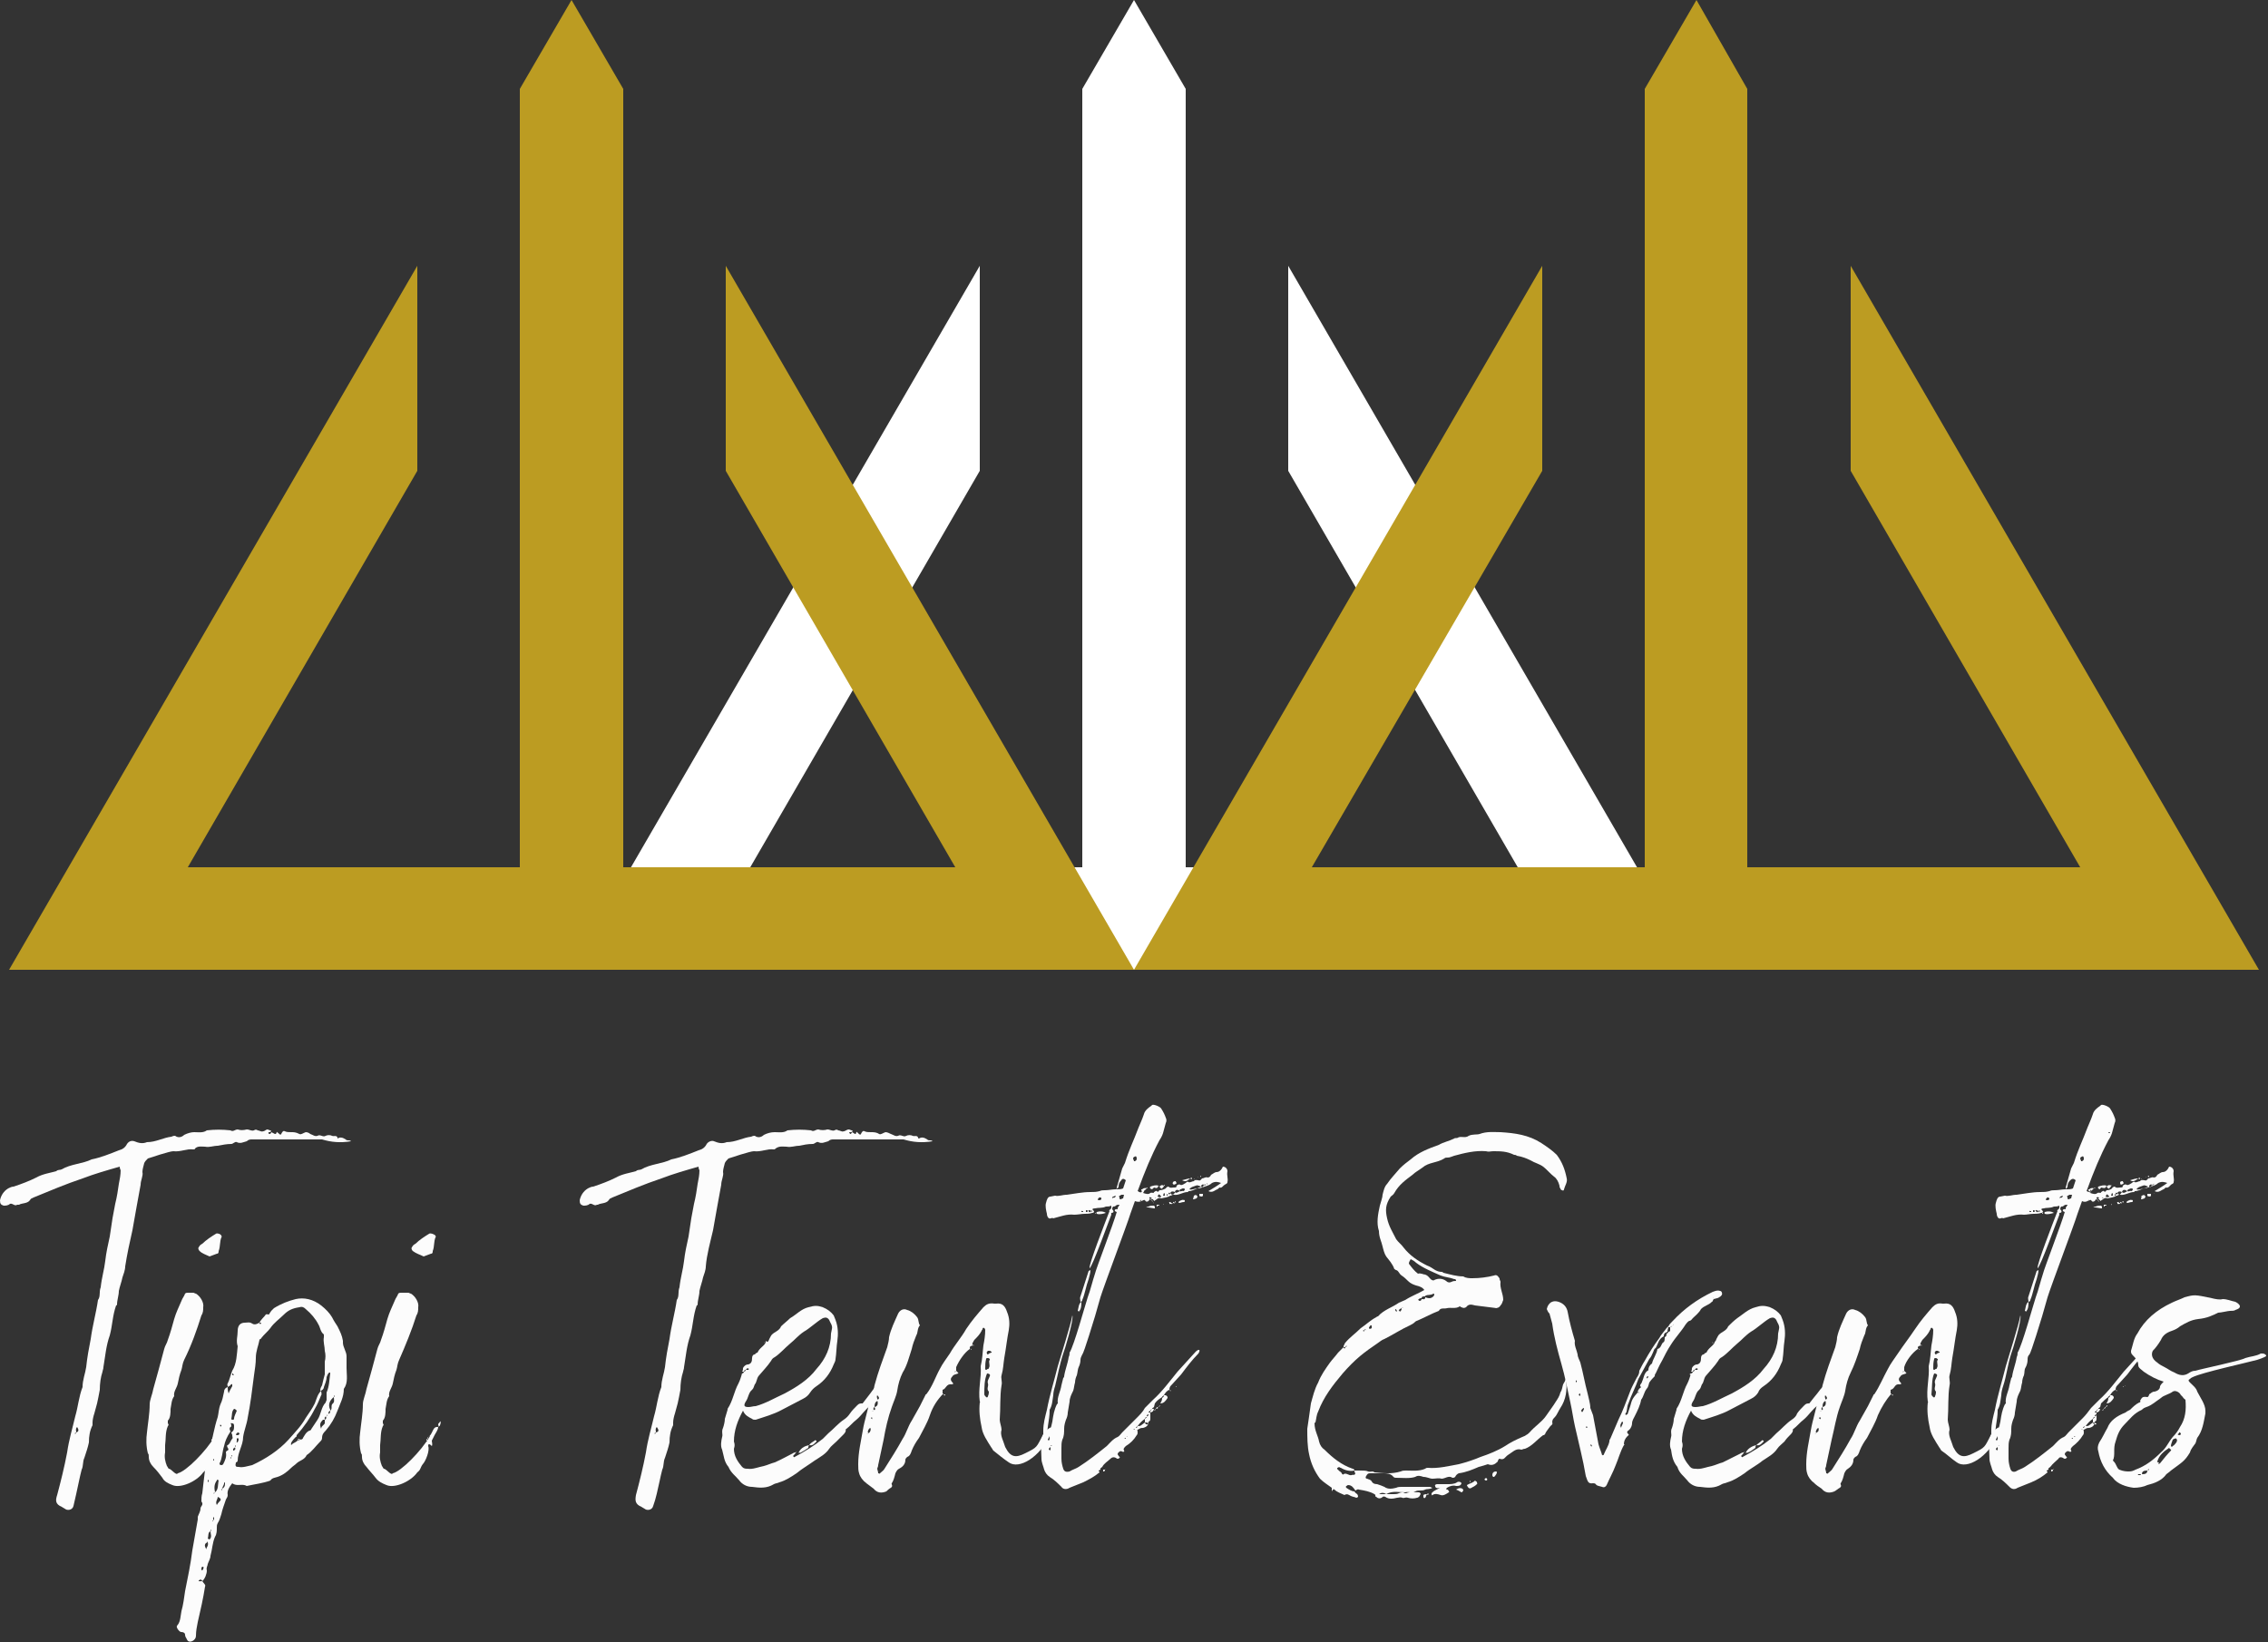
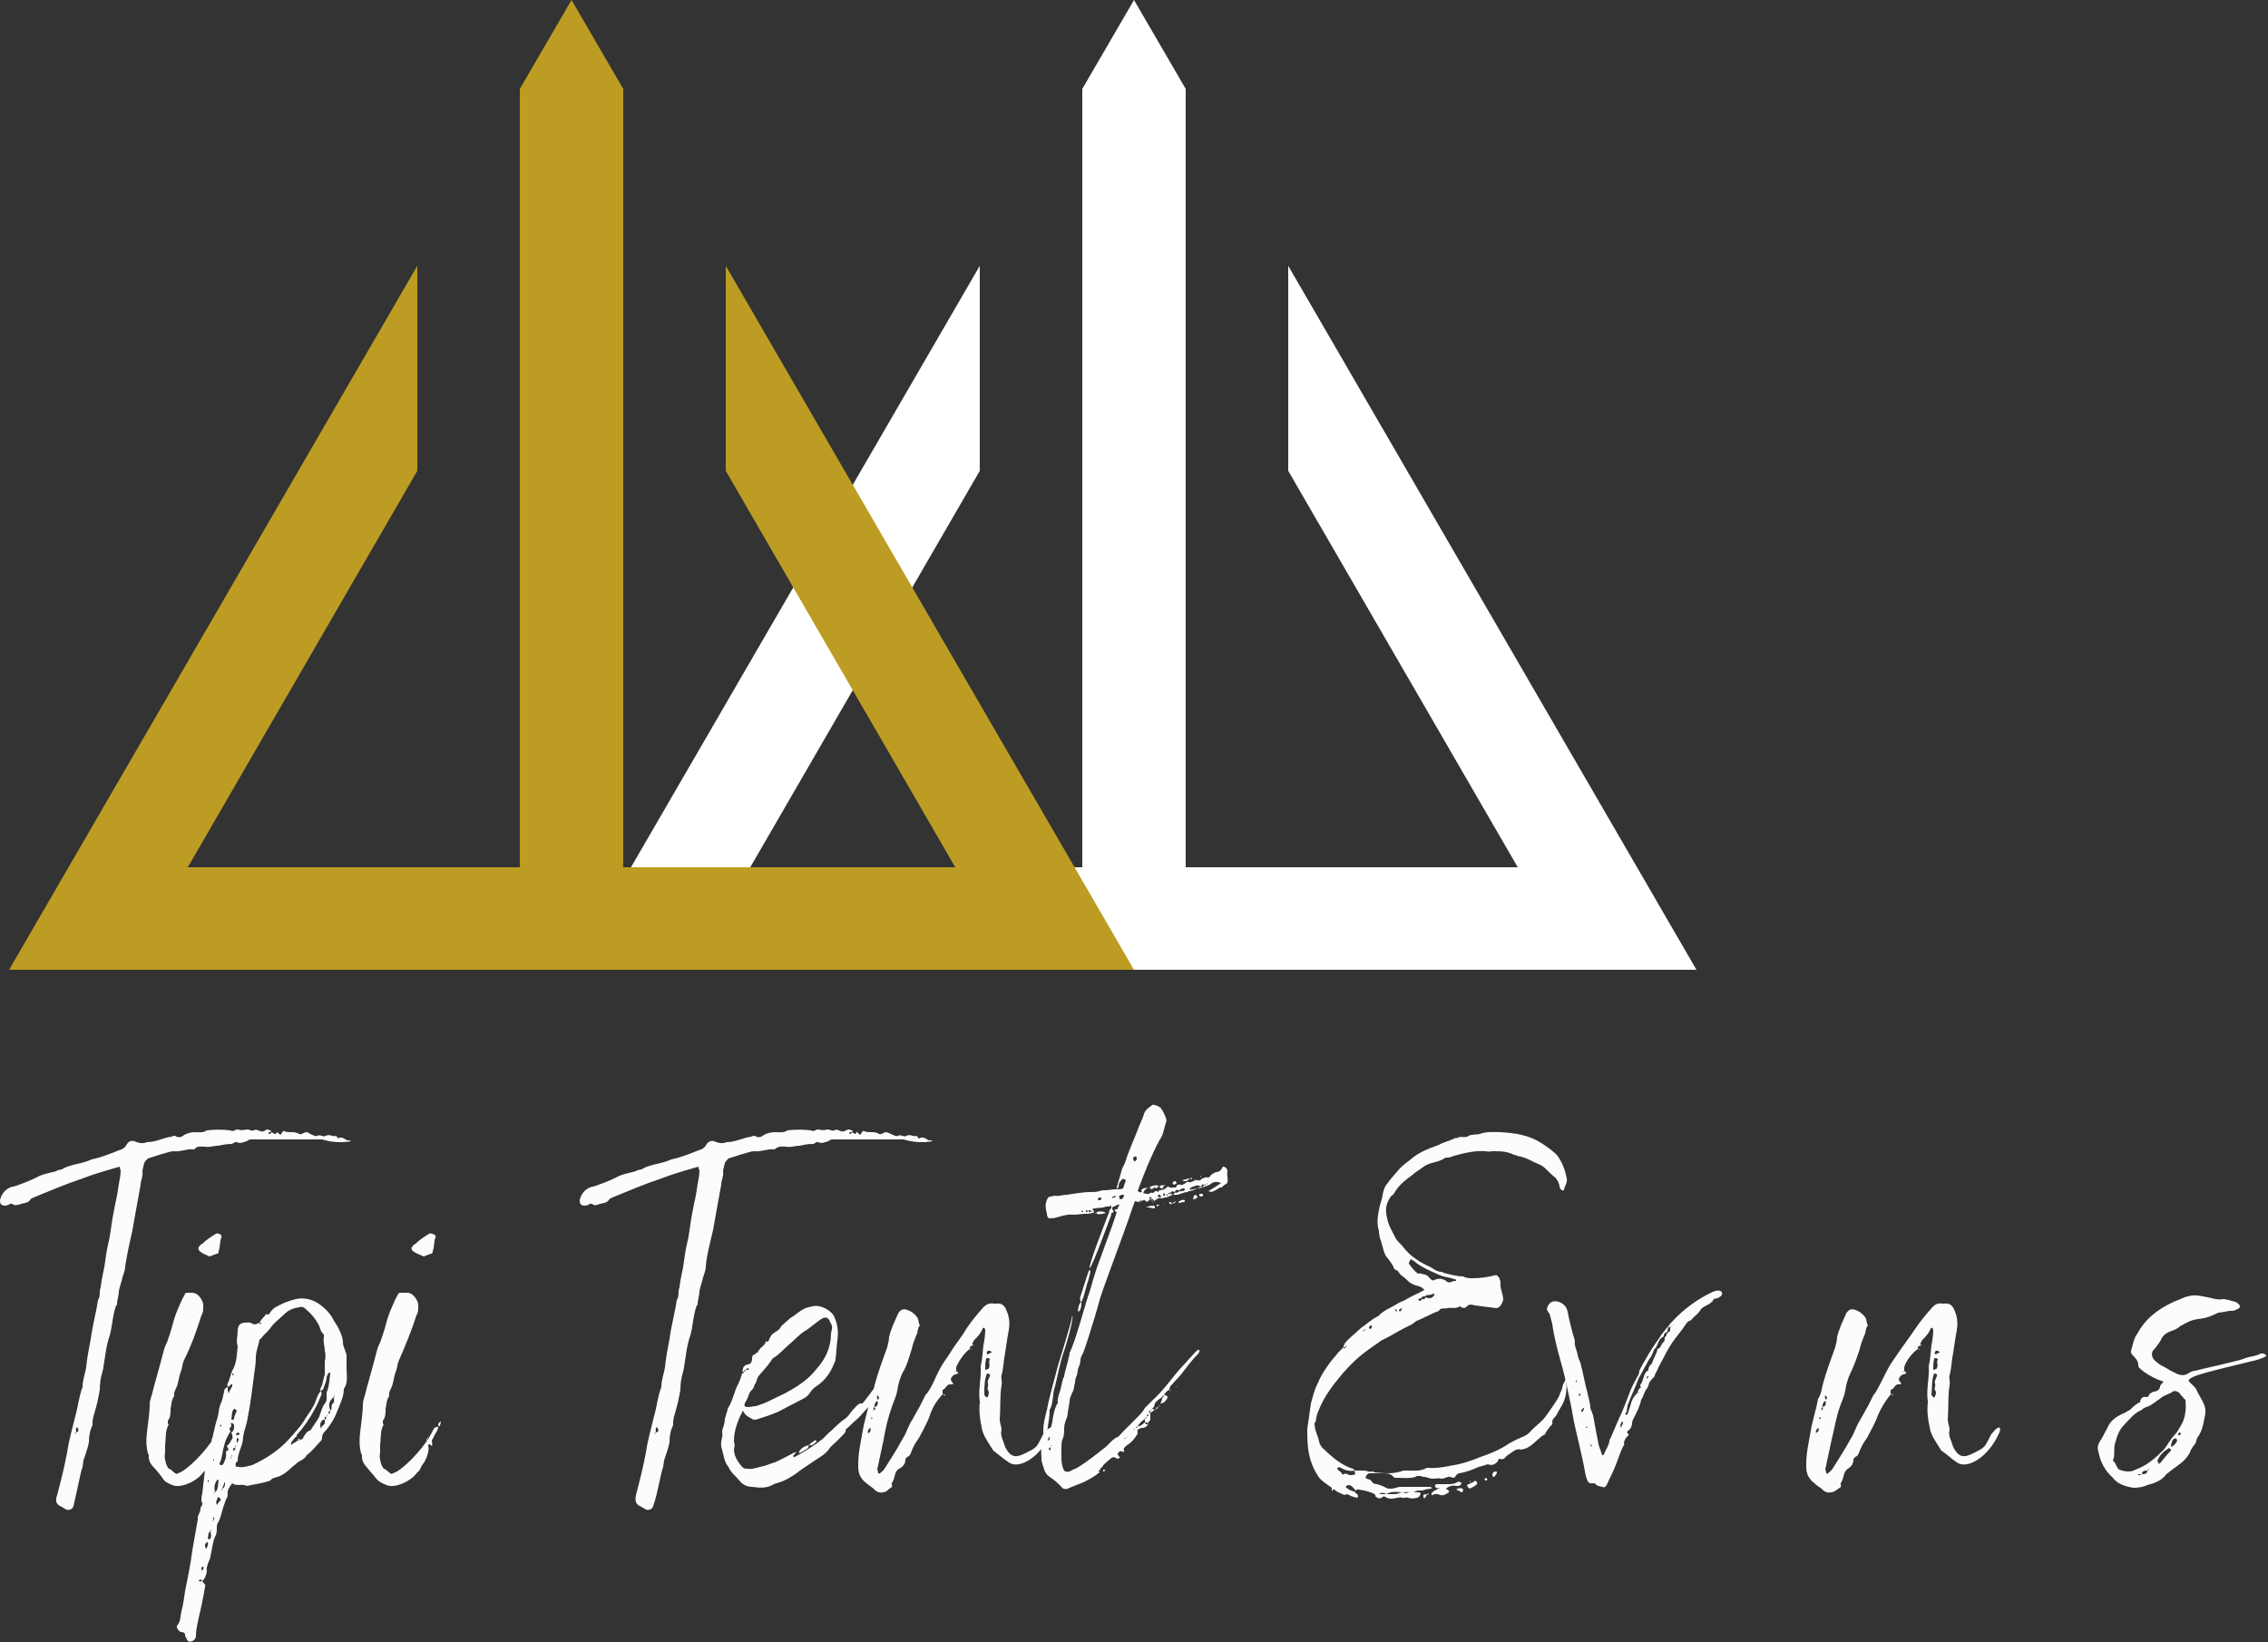
<svg xmlns="http://www.w3.org/2000/svg" version="1.1" id="logo_00000183223203814930100330000009502564317823722423_" x="0px" y="0px" viewBox="0 0 250 181" style="enable-background:new 0 0 250 181;" xml:space="preserve">
  <rect x="0" y="0" width="250" height="181" fill="#333333" stroke="none" />
  <style type="text/css">
	.st0{fill:#FFFFFF;}
	.st1{fill:#BC9C22;}
	.st2{fill:#FCFCFC;}
</style>
  <g id="logomark">
    <path class="st0" d="M142,29.3v22.6l25.3,43.7h-36.6V9.8L125,0l-5.7,9.8v85.8H82.7L108,51.9V29.3l-45,77.6h124L142,29.3z" />
-     <path class="st1" d="M204,29.3v22.6l25.3,43.7h-36.7V9.8L187,0l-5.7,9.8v85.8h-36.7L170,51.9V29.3l-45,77.6h124L204,29.3z" />
    <path class="st1" d="M80,29.3v22.6l25.3,43.7H68.7V9.8L63,0l-5.7,9.8v85.8H20.7L46,51.9V29.3L1,106.9h124L80,29.3z" />
  </g>
  <g id="text">
    <path class="st2" d="M30.5,124.8c0-0.1,0.1,0.1,0.2,0.1c0.1,0.2,0.3,0.2,0.3,0.1c0.1-0.2,0.2-0.4,0.4-0.3c0.2,0.1,0.4,0.1,0.7,0.1   s0.5,0,0.9,0.2c0.2,0.1,0.4-0.1,0.7-0.2c0.2,0,0.4,0.1,0.5,0.2c0.3,0.1,0.5,0.3,0.8,0.2c0.3-0.2,0.6,0.2,0.9,0   c0.2-0.1,0.5-0.1,0.7,0s0.5-0.1,0.6,0.2c0,0.1,0,0.1,0,0.1c0.3-0.2,0.6-0.1,0.9,0.1c0.2,0.2,0.4,0,0.6,0.2   c-1.2,0.2-2.2,0.1-3.2-0.2h-7.7c-0.2,0-0.4,0-0.6,0.2c-0.4,0.1-0.7,0.3-1.1,0.1c-0.2-0.1-0.4,0.2-0.6,0.2c-0.5,0-1,0.1-1.5,0.2   c-0.5,0-0.9,0.2-1.4,0.1c-0.4,0-0.8-0.1-1.1,0.2c0,0.1-0.1,0.1-0.2,0.1c-0.7-0.1-1.4,0.3-2.2,0.2c-0.4,0-2.5,0.7-2.8,0.8   c-0.2,0.2-0.3,0.3-0.4,0.5c-0.1,0.4-0.2,0.7-0.2,1c0.1,0.4-0.2,0.9-0.2,1.4c-0.3,1.6-0.6,3.3-0.9,5c-0.3,1.3-0.6,2.7-0.8,4   c0,0.4-0.2,0.9-0.3,1.2c-0.1,0.5-0.3,1-0.4,1.5c0,0.5-0.2,1-0.2,1.5c0,0,0,0.1-0.1,0.1c-0.4,1.1-0.4,2.2-0.7,3.3   c-0.4,1.1-0.5,2.3-0.7,3.5c0,0.2-0.1,0.4-0.1,0.5c-0.2,0.6-0.3,1.3-0.3,2c-0.1,0.6-0.2,1-0.3,1.5c-0.1,0.4-0.2,0.7-0.3,1.1   c-0.1,0.3-0.2,0.7-0.2,1v0.3c-0.3,0.6-0.4,1.2-0.4,1.9c-0.1,0.5-0.3,1.1-0.5,1.7c-0.2,0.4-0.1,0.9-0.3,1.3   c-0.1,0.4-0.2,0.8-0.3,1.3c-0.2,0.9-0.4,1.9-0.6,2.7c-0.1,0.4-0.5,0.5-0.8,0.4c-0.2-0.1-0.3-0.2-0.5-0.3c-0.7-0.3-0.7-0.7-0.5-1.3   c0.4-1.5,0.8-3.1,1.1-4.7c0.2-1.4,0.6-2.7,0.9-4c0.3-1,0.4-2.2,0.8-3.2c0-0.8,0.3-1.5,0.4-2.2c0.1-1,0.3-2.1,0.5-3.1   c0.2-1.5,0.6-2.9,0.8-4.3c0.3-0.4,0.1-0.9,0.3-1.4c0.1-1,0.4-2,0.5-2.9s0.3-1.8,0.5-2.7c0.1-0.6,0.2-1.3,0.3-2   c0.1-0.5,0.2-1.1,0.3-1.6c0.2-0.8,0.3-1.5,0.4-2.2c0.1-0.5,0.2-1,0.2-1.5c-0.1-0.2-0.1-0.3-0.1-0.4c-1.4,0.4-2.8,0.8-4.1,1.3   c-1.8,0.6-3.7,1.4-5.4,2.1c-0.2,0.1-0.3,0.1-0.4,0.3c-0.3,0.4-0.9,0.3-1.2,0.5H1.9c-0.3,0.2-0.5-0.2-0.8-0.1   c-0.2,0.2-0.5,0.2-0.7,0.2c-0.3-0.1-0.4-0.2-0.4-0.6c0.1-0.5,0.4-1,0.9-1.3c0.2-0.1,0.4-0.2,0.6-0.2c0.9-0.3,1.7-0.6,2.5-1   c0.7-0.4,1.5-0.5,2.2-0.7c0.2-0.2,0.4-0.1,0.6-0.2c1-0.6,2.3-0.6,3.3-1.1c1-0.2,2-0.6,3-1c0.4-0.1,0.7-0.3,0.9-0.7   c0.2-0.3,0.5-0.4,0.8-0.3c0.5,0.2,0.9,0.3,1.4,0.1c1,0,1.8-0.5,2.7-0.6c0.2-0.1,0.3-0.1,0.4-0.1c0.4,0.3,0.8,0.1,1-0.1   c0.4-0.2,0.8-0.3,1.1-0.3c0.5,0,1,0.1,1.4-0.2c0.9-0.1,1.7-0.1,2.6,0c0.3,0.2,0.5-0.1,0.8-0.1c0.3,0.1,0.6,0.1,1,0   c0.3,0,0.5,0.2,0.8,0.1c0.1-0.1,0.3-0.1,0.4,0c0.2,0,0.4,0.2,0.6,0.1c0.2,0,0.3-0.2,0.5-0.2c0.2,0.1,0.4,0.1,0.4,0.2   c-0.1,0.1-0.2,0.1-0.3,0.1v0.1c0,0,0,0.1,0.1,0.1s0.2-0.1,0.2-0.2C30.2,124.9,30.4,125.2,30.5,124.8L30.5,124.8z M8.3,162.3   L8.3,162.3L8.3,162.3L8.3,162.3z M8.5,157.3c-0.2,0.2-0.1,0.4-0.1,0.6c-0.1,0.1-0.2,0-0.1,0.2c0-0.1,0.1-0.1,0.1-0.2   C8.7,157.8,8.7,157.6,8.5,157.3z M8.7,156.4v0.1V156.4L8.7,156.4L8.7,156.4z M9.2,153.5L9.2,153.5v0.1V153.5z M10.5,147.3h-0.1   H10.5C10.4,147.4,10.5,147.3,10.5,147.3z M11.1,147.4L11.1,147.4L11.1,147.4L11.1,147.4z" />
    <path class="st2" d="M24.7,157.3c0,0.3-0.3,0.7-0.4,0.9s-0.2,0.4-0.3,0.6c0,0.2,0.1,0.4,0,0.6c-0.1-0.1-0.2-0.2-0.3-0.2   c-0.1,0-0.1,0.1-0.1,0.2c0.2,0.5-0.3,1.7-0.6,2c-0.3,0.4-0.2,0.6-0.6,0.9c-0.7,1-2.5,1.8-3.4,1.4c-0.5-0.2-0.9-0.4-1.1-0.8   c-0.3-0.4-0.6-0.8-1-1.2c-0.3-0.3-0.5-0.7-0.5-1.1c0-0.2,0-0.3-0.1-0.4c-0.2-0.8-0.2-1.6-0.1-2.3c0.1-1,0.3-2.1,0.3-3.1   c0-0.5,0.3-1.1,0.4-1.7c0.4-1.4,0.8-2.9,1.2-4.4c0.1-0.4,0.3-0.6,0.4-1c0.3-0.8,0.5-1.6,0.7-2.3s0.5-1.3,0.8-2   c0.1-0.3,0.3-0.5,0.4-0.8c0.1-0.1,0.2-0.1,0.3-0.1h0.6c0.1,0,0.2,0.1,0.3,0.1c0.5,0.3,0.9,1,0.8,1.5c0,0.3,0,0.6-0.2,0.9   c-0.5,1.6-1.1,3.3-1.9,4.9c-0.2,0.4-0.2,0.8-0.3,1.1c-0.2,0.5-0.3,1-0.4,1.5s-0.5,0.9-0.4,1.4c-0.3,0.4-0.3,0.9-0.4,1.4   c0,0.4,0,1-0.3,1.3c0,0.1,0,0.2,0,0.3c0.1,0.1,0.1,0.2,0,0.3c-0.3,0.7-0.2,1.4-0.3,2.1c0,0.2,0,0.5,0,0.8c-0.1,0.5,0,1,0.2,1.5   c0.1,0.1,0.1,0.2,0.2,0.3c0.3,0,0.8,0.8,1,0.5c0.9-0.2,3.1-2.4,4.1-4.1c-0.1,0-0.2,0.1-0.2,0.2l-0.2,0.2c0,0,0,0.1,0.1,0.2   c0-0.1,0-0.1,0-0.1s0-0.2,0-0.3C24.2,158.1,24.1,157.2,24.7,157.3L24.7,157.3L24.7,157.3z M22,137.9c-0.1-0.1-0.2-0.3-0.1-0.4   c0.1-0.2,0.2-0.3,0.4-0.4c0.4-0.4,1-0.8,1.5-1.1c0.1-0.1,0.5,0,0.6,0.2c0,0.1,0.1,0.1,0,0.2c-0.2,0.5-0.1,1-0.3,1.5   c0,0.1,0,0.3-0.2,0.3c-0.3,0.1-0.5,0.2-0.8,0.3C22.7,138.3,22.3,138.2,22,137.9L22,137.9z M23.3,159L23.3,159z M24.7,157   c0-0.1,0.2-0.2,0.2-0.3c0.1-0.1,0.1,0.2,0,0.4c0,0.1-0.1,0.1-0.2,0.2l0,0C24.8,157.2,24.7,157.1,24.7,157z" />
    <path class="st2" d="M22.6,174.9c-0.2,1.3-0.5,2.6-0.8,3.9c-0.1,0.5-0.2,1-0.2,1.5c0,0.3-0.2,0.5-0.4,0.6c-0.2,0.1-0.5,0.1-0.6-0.2   c-0.1-0.2-0.2-0.3-0.2-0.5s-0.2-0.3-0.4-0.3s-0.3-0.2-0.4-0.3c-0.1-0.2-0.2-0.3,0-0.5c0.3-0.4,0.3-1,0.4-1.5   c0.2-0.7,0.3-1.5,0.4-2.2c0.3-1.5,0.6-2.9,0.8-4.5c0.2-1.1,0.4-2.3,0.6-3.4v-0.3c0.1-0.3,0.3-0.6,0.3-0.9c0-0.3,0.4-0.4,0.1-0.8   c0-0.3,0-0.6,0.1-0.9c0.2-1.6,0.3-3.4,0.8-4.7c0.3-1.2,0.5-2.5,0.9-3.7c0.1-0.4,0.1-0.9,0.3-1.4c0.2-0.4,0.3-0.9,0.4-1.4   c0-0.2,0.1-0.4,0.4-0.5c0,0.2,0,0.4,0.1,0.7c0.1-0.3,0.3-0.6,0.4-0.8c0-0.1,0-0.2,0-0.2c-0.1-0.1-0.2,0.1-0.2,0.1   c-0.1,0.1-0.2,0.1-0.3,0.2c0-0.2-0.1-0.3,0-0.4c0.2-0.4,0.3-0.9,0.5-1.4c0.5-0.8,0.5-1.8,0.6-2.7c-0.2-0.6,0-1.1,0-1.7   c0-0.6,0.3-0.9,0.8-0.9c0.3,0,0.5-0.1,0.8,0.1c0.3,0.2,0.6,0,0.8-0.1c0,0.1,0,0.2,0.2,0.1c0-0.1-0.1-0.1-0.2-0.1   c0.2-0.4,0.5-0.6,0.7-0.9c0.1-0.1,0.4,0.1,0.4-0.1l0.2-0.3c0.1-0.1,0.2-0.2,0.3-0.3c0.8-0.5,1.6-0.8,2.4-1c0.9-0.2,1.9,0,2.8,0.7   c0.5,0.4,0.9,0.8,1.2,1.3c0.2,0.4,0.4,0.7,0.6,1c0.3,0.6,0.5,1,0.6,1.6v0.2c0,0.5,0.4,1,0.4,1.5c0,0.4,0,0.9,0,1.3   c0,0.8,0.2,1.6-0.3,2.3c0,0.9-0.4,1.6-0.7,2.4c-0.3,0.8-0.7,1.5-1.3,2.2c-0.2,0.2-0.4,0.4-0.4,0.8c0,0.2-0.1,0.3-0.2,0.4   c-0.5,0.5-0.9,1.1-1.5,1.5c-0.2,0.5-0.8,0.6-1.1,0.9c-0.2,0.2-0.4,0.3-0.6,0.5c-0.4,0.4-0.9,0.8-1.5,1c-0.3,0.1-0.6,0.1-0.8,0.4   c-0.8,0.3-1.7,0.4-2.6,0.6c-0.5-0.3-1.1,0.1-1.6-0.3c-0.3,0.4-0.6,0.8-0.5,1.3c0,0.2-0.1,0.3-0.2,0.5c-0.2,0.6-0.4,1.1-0.5,1.6   c-0.1,0.3-0.2,0.7-0.4,1c-0.1,0.2-0.1,0.3-0.1,0.5c0,0.3,0,0.7-0.2,1c-0.3,0.7-0.3,1.4-0.5,2.1c0,0.3-0.2,0.6-0.3,0.9   c0,0.2-0.2,0.4-0.1,0.7c0,0.4-0.2,0.9-0.5,1.2c0-0.1-0.2-0.2-0.2-0.2s-0.1,0.1-0.2,0.1c0,0.1,0,0.1,0.1,0.1h0.3   C22.5,174.6,22.7,174.7,22.6,174.9L22.6,174.9z M21.2,174.2L21.2,174.2L21.2,174.2L21.2,174.2z M21.4,173.8L21.4,173.8L21.4,173.8   L21.4,173.8z M21.6,172.1L21.6,172.1L21.6,172.1L21.6,172.1z M22.1,169.6h0.1H22.1L22.1,169.6L22.1,169.6z M22.4,172.7   c-0.2,0-0.2,0.1-0.2,0.3c0,0,0,0.1,0.1,0.1C22.4,173,22.5,172.8,22.4,172.7L22.4,172.7z M22.3,167.9L22.3,167.9L22.3,167.9   L22.3,167.9z M22.4,172L22.4,172L22.4,172L22.4,172z M22.7,170.1c-0.2,0.2-0.1,0.4,0,0.6v0.1l0,0c0.1-0.3,0.3-0.4,0.2-0.8v-0.1   C22.8,170.1,22.7,170.1,22.7,170.1z M22.9,169.6L22.9,169.6l0.2,0.1c0.3-0.3,0.1-0.6,0.1-0.9c0-0.1,0.2,0,0-0.2c0,0.1,0,0.1,0,0.2   C22.9,168.9,23,169.3,22.9,169.6z M22.9,163.2c0,0.1,0,0.1,0.1,0.2v-0.1V163c0-0.1,0.1-0.1,0.1-0.1s0-0.1,0-0.2c0,0.1,0,0.1,0,0.1   v0.2C23,163.1,23,163.1,22.9,163.2L22.9,163.2z M23.6,167.4c0-0.1,0-0.1-0.1-0.2c0,0.1,0,0.1,0,0.1v0.3c0,0-0.2,0,0,0.1   c0-0.1,0-0.1,0-0.2C23.5,167.6,23.6,167.6,23.6,167.4z M23.5,160.8C23.5,160.9,23.5,160.9,23.5,160.8c0,0.1,0,0.2,0,0.2   s0.1,0,0.1-0.1C23.6,160.9,23.6,160.9,23.5,160.8z M24.1,163.2l-0.1-0.1c0,0-0.1,0-0.1,0.1c-0.3,0.4-0.3,0.8-0.2,1.3   c-0.1,0.1-0.2,0-0.1,0.2c0-0.1,0-0.1,0.1-0.2C24.1,164.2,24,163.6,24.1,163.2L24.1,163.2z M23.6,166.7L23.6,166.7L23.6,166.7   L23.6,166.7z M23.7,160.4L23.7,160.4L23.7,160.4L23.7,160.4z M23.8,159.6L23.8,159.6L23.8,159.6L23.8,159.6z M24.3,165.4   c0.1-0.2-0.1-0.3-0.3-0.4c0,0.3-0.3,0.5-0.1,0.9C24,165.7,24.2,165.5,24.3,165.4L24.3,165.4z M23.9,158.9L23.9,158.9L23.9,158.9   L23.9,158.9L23.9,158.9z M24.7,159.4c-0.2,0.6-0.2,1.4-0.5,1.9c0,0.1,0,0.2,0.2,0.2c0.1,0,0.1,0,0.2-0.1c0.2-0.4,0.4-0.8,0.3-1.3   c0-0.1,0.1-0.2,0.2-0.2c0.1-0.1,0.1-0.2,0-0.3c-0.1-0.2-0.1-0.3,0-0.3c0.3-0.2,0.3-0.5,0.5-0.7c0.1-0.1,0-0.2,0-0.4   c0-0.1-0.1-0.2-0.1-0.3c0.3-0.2,0.3-0.4,0.3-0.7c0-0.1,0-0.3-0.2-0.3c-0.3-0.1-0.1,0.1-0.1,0.2c0,0.1,0,0.2-0.1,0.2   c-0.2,0.2,0,0.4,0,0.5C25,158.4,24.8,158.9,24.7,159.4L24.7,159.4z M24.2,157.7L24.2,157.7L24.2,157.7L24.2,157.7L24.2,157.7z    M24.2,164.6L24.2,164.6L24.2,164.6L24.2,164.6L24.2,164.6z M24.3,157C24.3,157.1,24.3,157.1,24.3,157c-0.1,0.2,0,0.3,0.1,0.2v-0.1   C24.4,157.1,24.3,157.1,24.3,157z M24.8,163.6c0-0.1,0-0.2,0-0.2s-0.1,0-0.1,0.1c0,0.2-0.2,0.4-0.2,0.6c0,0.1-0.2,0,0,0.2   c0-0.1,0-0.1,0-0.2C24.7,164,24.8,163.8,24.8,163.6L24.8,163.6z M24.6,155.8L24.6,155.8L24.6,155.8L24.6,155.8z M24.8,155.4   L24.8,155.4L24.8,155.4L24.8,155.4z M25.5,160.4c0,0.1,0,0.1,0,0.2s-0.2,0,0,0.2c0-0.1,0-0.1,0-0.2S25.7,160.5,25.5,160.4z    M26,155.4c-0.1-0.1-0.2-0.1-0.2-0.1c-0.3,0.3-0.2,0.7-0.3,1.1c0,0,0,0.1,0.1,0.1s0.2,0,0.2-0.1c0-0.3,0.2-0.6,0.3-0.9L26,155.4   C26,155.5,26,155.4,26,155.4L26,155.4z M25.6,152.2L25.6,152.2L25.6,152.2L25.6,152.2z M25.7,151.4h-0.1c0,0.1,0,0.2,0.1,0.2   l0.1-0.1C25.7,151.5,25.7,151.5,25.7,151.4L25.7,151.4z M25.7,159.7c0,0.1,0,0.1,0,0.2c0.1,0,0.1,0,0.2-0.1s0-0.2,0-0.3   s0.2,0,0-0.2c0,0.1,0,0.1,0,0.2S25.8,159.6,25.7,159.7L25.7,159.7z M26.2,159c0-0.1,0.1-0.2,0.1-0.3s0-0.1-0.1-0.2c0,0,0,0-0.1,0.1   c0,0.1,0,0.2,0,0.3C26,158.9,26.1,159,26.2,159L26.2,159z M33.4,158.5c0.2-0.3,0.3-0.6,0.7-0.8c0.2,0,0.2-0.2,0.3-0.3   c0.2-0.3,0.4-0.6,0.6-0.9c0.4-0.6,0.4-1.4,0.9-1.9c0-0.1,0.1-0.2,0.1-0.3s0-0.2,0-0.3c0-0.2,0-0.4,0-0.5c0.3-0.7,0.3-1.4,0.4-2.1   v-0.1c0,0-0.2,0-0.2,0.1c-0.1,0.1-0.1,0.2-0.2,0.4c0,0.4-0.2,0.8-0.3,1.1c0,0.2-0.2,0.4-0.4,0.4c0-0.3,0.1-0.4,0.2-0.6   c0.1-0.4,0.2-0.9,0.3-1.2c0-0.4,0-0.9,0-1.4c0.1-0.4,0.1-0.8,0-1.2c0-0.5-0.2-1-0.1-1.5c0-0.1,0-0.2,0-0.3   c-0.4-0.3-0.4-0.8-0.6-1.1c-0.3-0.6-0.8-1.2-1.4-1.7c-0.2-0.2-0.4-0.3-0.7-0.2c-0.7,0.1-1.2,0.3-1.7,0.8s-1.1,0.9-1.5,1.5   c-0.3,0.4-0.7,0.7-1,1.1c0,0.1-0.2,0.1-0.2,0.2c-0.1,0.6-0.4,1.2-0.4,2c0,0.6-0.1,1.2-0.2,1.9c-0.2,1.6-0.4,3.2-0.7,4.7   c-0.1,0.7-0.4,1.4-0.5,2.1c0,0.9-0.6,1.7-0.6,2.6c0,0.1-0.1,0.2-0.2,0.2c0,0.2-0.1,0.3,0,0.4c0,0.1,0.2,0.1,0.3,0.1   c0.5,0.1,1-0.1,1.5-0.2c1.5-0.7,2.9-1.6,4-2.8c0.7-0.8,1.4-1.5,1.9-2.4c0.4-0.6,0.7-1,1-1.6c0.2-0.5,0.3-1,0.7-1.4   c0,0.2,0.1,0.4,0,0.5c-0.2,0.5-0.4,1-0.7,1.5c-0.5,1-1.2,2-2,2.9c0,0.1,0,0.2-0.1,0.2c-0.4,0.4-0.6,0.7-0.5,0.9   c0.2-0.3,0.7-0.3,0.8-0.7C33.2,158.8,33.4,158.6,33.4,158.5L33.4,158.5z M26.2,157.9l-0.2,0.2c0,0.1,0.1,0.1,0.2,0.1   s0.2-0.1,0.2-0.2C26.4,158,26.3,157.9,26.2,157.9z M32.8,158.6c0,0.1,0.1,0.2,0.2,0.2C33,158.7,32.9,158.7,32.8,158.6z M36.4,155.5   c0.3-0.2,0-0.6,0.3-0.8c0.2-0.2,0.1-0.4,0.1-0.7c0-0.1,0.2,0,0-0.2c0,0.1,0,0.1,0,0.2c-0.4,0.3-0.7,0.8-0.4,1.4L36.4,155.5   c-0.2,0.1-0.2,0.2-0.2,0.4c-0.1,0-0.2,0.1-0.2,0.2c-0.3,0.1-0.2,0.3-0.2,0.4h-0.2c-0.3,0.3-0.4,0.5-0.2,1c0-0.3,0.3-0.4,0.4-0.6   c0-0.1,0-0.3,0-0.4c0.2-0.1,0.2-0.3,0.1-0.4c0.2,0,0.2-0.1,0.2-0.2C36.4,155.8,36.4,155.7,36.4,155.5L36.4,155.5z" />
    <path class="st2" d="M48.3,157.3c0,0.3-0.3,0.7-0.4,0.9c-0.1,0.2-0.2,0.4-0.3,0.6c0,0.2,0.1,0.4,0,0.6c-0.1-0.1-0.2-0.2-0.3-0.2   s-0.1,0.1-0.1,0.2c0.2,0.5-0.3,1.7-0.6,2c-0.3,0.4-0.2,0.6-0.6,0.9c-0.7,1-2.5,1.8-3.4,1.4c-0.5-0.2-0.9-0.4-1.2-0.8   c-0.3-0.4-0.7-0.8-1-1.2c-0.3-0.3-0.5-0.7-0.5-1.1c0-0.2,0-0.3-0.1-0.4c-0.2-0.8-0.2-1.6-0.1-2.3c0.1-1,0.3-2.1,0.3-3.1   c0-0.5,0.3-1.1,0.4-1.7c0.4-1.4,0.8-2.9,1.2-4.4c0.1-0.4,0.3-0.6,0.4-1c0.3-0.8,0.5-1.6,0.7-2.3s0.5-1.3,0.8-2   c0.1-0.3,0.3-0.5,0.4-0.8c0.1-0.1,0.2-0.1,0.3-0.1H45c0.1,0,0.2,0.1,0.3,0.1c0.5,0.3,0.9,1,0.8,1.5c0,0.3,0,0.6-0.2,0.9   c-0.5,1.6-1.2,3.3-1.9,4.9c-0.2,0.4-0.2,0.8-0.3,1.1c-0.2,0.5-0.3,1-0.4,1.5c-0.1,0.5-0.5,0.9-0.4,1.4c-0.3,0.4-0.3,0.9-0.4,1.4   c0,0.4,0,1-0.3,1.3c0,0.1,0,0.2,0,0.3c0.1,0.1,0.1,0.2,0,0.3c-0.3,0.7-0.2,1.4-0.3,2.1c0,0.2,0,0.5,0,0.8c-0.1,0.5,0,1,0.2,1.5   c0.1,0.1,0.1,0.2,0.2,0.3c0.3,0,0.8,0.8,1,0.5c0.9-0.2,3.1-2.4,4.1-4.1c-0.1,0-0.2,0.1-0.2,0.2l-0.2,0.2c0,0,0,0.1,0.1,0.2   c0-0.1,0-0.1,0-0.1s0-0.2,0-0.3C47.8,158.1,47.6,157.2,48.3,157.3L48.3,157.3L48.3,157.3z M45.5,137.9c-0.1-0.1-0.2-0.3-0.1-0.4   c0.1-0.2,0.2-0.3,0.4-0.4c0.4-0.4,1-0.8,1.5-1.1c0.1-0.1,0.5,0,0.7,0.2c0,0.1,0.1,0.1,0,0.2c-0.2,0.5-0.1,1-0.3,1.5   c0,0.1,0,0.3-0.2,0.3c-0.3,0.1-0.5,0.2-0.8,0.3C46.3,138.3,45.9,138.2,45.5,137.9L45.5,137.9z M46.9,159L46.9,159z M48.3,157   c0-0.1,0.2-0.2,0.2-0.3c0.1-0.1,0.1,0.2,0,0.4c0,0.1-0.1,0.1-0.2,0.2l0,0C48.4,157.2,48.3,157.1,48.3,157z" />
    <path class="st2" d="M94.4,124.8c0.1-0.1,0.1,0.1,0.2,0.1c0.1,0.2,0.3,0.2,0.3,0.1c0.1-0.2,0.2-0.4,0.4-0.3s0.4,0.1,0.7,0.1   c0.3,0,0.6,0,0.9,0.2c0.2,0.1,0.4-0.1,0.7-0.2c0.2,0,0.4,0.1,0.6,0.2c0.3,0.1,0.5,0.3,0.8,0.2c0.3-0.2,0.6,0.2,0.9,0   c0.2-0.1,0.5-0.1,0.7,0s0.5-0.1,0.6,0.2c0,0.1,0.1,0.1,0.1,0.1c0.3-0.2,0.6-0.1,0.9,0.1c0.2,0.2,0.4,0,0.6,0.2   c-1.2,0.2-2.2,0.1-3.2-0.2h-7.7c-0.2,0-0.4,0-0.6,0.2c-0.4,0.1-0.7,0.3-1.1,0.1c-0.2-0.1-0.4,0.2-0.6,0.2c-0.6,0-1,0.1-1.5,0.2   c-0.5,0-0.9,0.2-1.4,0.1c-0.4,0-0.8-0.1-1.2,0.2c-0.1,0.1-0.1,0.1-0.2,0.1c-0.7-0.1-1.4,0.3-2.2,0.2c-0.4,0-2.5,0.7-2.8,0.8   c-0.2,0.2-0.3,0.3-0.4,0.5c-0.1,0.4-0.2,0.7-0.2,1c0.1,0.4-0.2,0.9-0.2,1.4c-0.3,1.6-0.6,3.3-0.9,5c-0.3,1.3-0.7,2.7-0.8,4   c0,0.4-0.2,0.9-0.3,1.2c-0.1,0.5-0.3,1-0.4,1.5c0,0.5-0.2,1-0.2,1.5c0,0,0,0.1-0.1,0.1c-0.4,1.1-0.4,2.2-0.7,3.3   c-0.4,1.1-0.5,2.3-0.7,3.5c0,0.2-0.1,0.4-0.1,0.5c-0.2,0.6-0.3,1.3-0.3,2c-0.1,0.6-0.2,1-0.3,1.5c-0.1,0.4-0.2,0.7-0.3,1.1   c-0.1,0.3-0.2,0.7-0.2,1v0.3c-0.3,0.6-0.4,1.2-0.4,1.9c-0.1,0.5-0.3,1.1-0.5,1.7c-0.2,0.4-0.1,0.9-0.3,1.3   c-0.1,0.4-0.2,0.8-0.3,1.3c-0.2,0.9-0.4,1.9-0.7,2.7c-0.1,0.4-0.5,0.5-0.8,0.4c-0.2-0.1-0.3-0.2-0.5-0.3c-0.7-0.3-0.7-0.7-0.6-1.3   c0.4-1.5,0.8-3.1,1.1-4.7c0.2-1.4,0.6-2.7,0.9-4c0.3-1,0.4-2.2,0.8-3.2c0-0.8,0.3-1.5,0.4-2.2c0.1-1,0.3-2.1,0.5-3.1   c0.2-1.5,0.6-2.9,0.8-4.3c0.3-0.4,0.1-0.9,0.3-1.4c0.1-1,0.4-2,0.5-2.9s0.3-1.8,0.5-2.7c0.1-0.6,0.2-1.3,0.3-2   c0.1-0.5,0.2-1.1,0.3-1.6c0.2-0.8,0.3-1.5,0.4-2.2c0.1-0.5,0.2-1,0.2-1.5c-0.1-0.2-0.1-0.3-0.1-0.4c-1.4,0.4-2.8,0.8-4.1,1.3   c-1.8,0.6-3.7,1.4-5.4,2.1c-0.2,0.1-0.3,0.1-0.4,0.3c-0.3,0.4-0.9,0.3-1.2,0.5h-0.1c-0.3,0.2-0.5-0.2-0.8-0.1   c-0.2,0.2-0.5,0.2-0.7,0.2c-0.3-0.1-0.4-0.2-0.4-0.6c0.1-0.5,0.4-1,0.9-1.3c0.2-0.1,0.4-0.2,0.6-0.2c0.9-0.3,1.7-0.6,2.5-1   c0.7-0.4,1.5-0.5,2.2-0.7c0.2-0.2,0.4-0.1,0.6-0.2c1-0.6,2.3-0.6,3.3-1.1c1-0.2,2-0.6,3-1c0.4-0.1,0.7-0.3,0.9-0.7   c0.2-0.3,0.6-0.4,0.8-0.3c0.5,0.2,0.9,0.3,1.4,0.1c1,0,1.8-0.5,2.7-0.6c0.2-0.1,0.3-0.1,0.4-0.1c0.4,0.3,0.8,0.1,1-0.1   c0.4-0.2,0.8-0.3,1.2-0.3c0.5,0,1,0.1,1.4-0.2c0.9-0.1,1.7-0.1,2.6,0c0.3,0.2,0.5-0.1,0.8-0.1c0.3,0.1,0.7,0.1,1,0   c0.3,0,0.5,0.2,0.8,0.1c0.1-0.1,0.3-0.1,0.4,0c0.2,0,0.4,0.2,0.6,0.1c0.2,0,0.3-0.2,0.6-0.2c0.2,0.1,0.4,0.1,0.4,0.2   c-0.1,0.1-0.2,0.1-0.3,0.1c-0.1,0-0.1,0.1-0.1,0.1c0.1,0,0.1,0.1,0.1,0.1c0.1,0,0.2-0.1,0.2-0.2C94.2,124.9,94.3,125.2,94.4,124.8   L94.4,124.8z M72.2,162.3L72.2,162.3L72.2,162.3L72.2,162.3z M72.4,157.3c-0.2,0.2-0.1,0.4-0.1,0.6c-0.1,0.1-0.2,0-0.1,0.2   c0-0.1,0.1-0.1,0.1-0.2C72.7,157.8,72.6,157.6,72.4,157.3z M72.7,156.4v0.1V156.4L72.7,156.4L72.7,156.4z M73.1,153.5L73.1,153.5   v0.1V153.5z M74.4,147.3L74.4,147.3L74.4,147.3L74.4,147.3L74.4,147.3z M75,147.4L75,147.4L75,147.4L75,147.4z" />
    <path class="st2" d="M84.8,147.6c0.1-0.2,0.2-0.4,0.3-0.5c0.3-0.3,0.8-0.4,1-0.9c0.3-0.3,0.7-0.6,1-0.9c0.7-0.4,1.2-1,2-1.2   c0.7-0.2,1-0.2,1.6,0c0.5,0.2,0.9,0.5,1.2,0.9l0.2,0.5c0.3,0.8,0.3,1.6,0.2,2.3c-0.1,0.6-0.1,1.4-0.2,2c0,0.2-0.1,0.4-0.2,0.6   c-0.4,1-1,1.8-1.9,2.4c-0.3,0.2-0.5,0.4-0.7,0.7s-0.4,0.5-0.8,0.7c-0.8,0.4-1.5,0.8-2.3,1.2c-0.9,0.5-2,0.8-2.9,1.1   c-0.2,0-0.3,0-0.4-0.1c-0.4-0.2-0.8-0.4-1-0.9c-0.6,1.1-1,2.2-1,3.4c0.1,0.3,0.1,0.5,0,0.8c0,0.8,0.4,1.4,0.9,2   c0.2,0.2,0.4,0.2,0.6,0.2c0.6,0.1,1.2-0.2,1.8-0.3c0.4-0.1,0.8-0.3,1.2-0.4c0.7-0.3,1.4-0.7,2-1c0.1-0.1,0.3-0.1,0.4-0.1V160   c-0.1,0.2-0.2,0.3-0.3,0.4c-0.1,0.1-0.1,0.1,0,0.2c0.1,0,0.1,0.1,0.1,0c1.1-0.6,2.1-1.2,3.1-2c0.2-0.2,0.4-0.4,0.6-0.6   c0.6-0.5,1.1-1.1,1.7-1.5c0.3-0.2,0.5-0.4,0.7-0.7s0.5-0.6,0.8-0.9c0.2-0.2,0.3-0.2,0.6-0.2c0.2,0.1,0.3,0.1,0.3,0.2   c-0.1,0.2-0.1,0.2-0.2,0.2c-0.2,0.1-0.3,0.1-0.4,0.3c0,0.1-0.1,0.3-0.1,0.3c-0.4,0.3-0.5,0.8-0.9,0.9c-0.1-0.1,0-0.2-0.2-0.1   c0.1,0,0.1,0,0.2,0.1v0.2c0,0.3-0.6,0.3-0.6,0.7c0.1,0.3-0.1,0.5-0.3,0.7c-0.2,0.2-0.4,0.4-0.7,0.7c-0.3,0.3-0.6,0.5-0.8,0.8   c-0.4,0.6-1,0.9-1.6,1.3c-0.7,0.5-1.4,0.9-2,1.4c-0.6,0.4-1.2,0.8-1.9,1c-0.2,0.1-0.4,0.1-0.6,0.2c-0.8,0.5-1.6,0.4-2.4,0.3   c-0.6,0-1.1-0.3-1.4-0.7c-0.4-0.5-0.9-0.8-1.2-1.5c-0.5-0.6-0.5-1.2-0.7-1.9c-0.2-0.4-0.1-1,0-1.4c0.1-0.3-0.1-0.6,0.1-1   c0.1-0.3,0.2-0.7,0.2-1c0.1-0.3,0.2-0.7,0.3-1v-0.1c0.6-0.9,0.7-1.9,1.2-2.8c0.2-0.4,0.3-0.8,0.4-1.1c0.1,0,0.2-0.1,0.2-0.2   c0.1,0,0.2-0.1,0.2-0.2h0.3c0,0,0-0.1,0.1-0.1c-0.1,0-0.2-0.1-0.2-0.1c-0.1,0.1-0.1,0.1-0.2,0.2c-0.1,0-0.2,0.1-0.2,0.2h-0.2   c0.1-0.1,0.1-0.3,0.1-0.4c0.1-0.2,0.3-0.4,0.6-0.4c0.3-0.1,0.4-0.3,0.4-0.7c0-0.2,0.1-0.4,0.3-0.4c0.1-0.1,0.1-0.1,0.1-0.1   c0.1-0.1,0.2-0.1,0.2-0.1c0.2-0.5,0.7-0.7,0.9-1.1v-0.2C84.6,148,84.7,147.9,84.8,147.6L84.8,147.6z M81.7,151.5   c0.1,0,0.1-0.1,0.2-0.1v0.2C81.8,151.5,81.8,151.5,81.7,151.5z M91.7,146.5c0.1-0.4-0.2-0.7-0.3-1c-0.2-0.3-0.4-0.3-0.7-0.2   c-0.7,0.4-1.4,1.1-2.1,1.5c-0.6,0.4-1,0.9-1.5,1.3c-0.6,0.5-1.1,1.1-1.7,1.5c-0.2,0.1-0.3,0.2-0.4,0.4c-0.4,0.6-0.9,1.1-1.4,1.7   c-0.2,0.3-0.2,0.7-0.4,0.9c-0.1,0.2-0.1,0.4-0.3,0.6c-0.4,0.3-0.4,0.9-0.7,1.3c-0.3,0.5-0.1,0.6,0.3,0.6c0.3,0,0.5-0.1,0.8-0.1   c1.1-0.3,2.1-0.9,3.2-1.4c1.3-0.7,2.6-1.5,3.5-2.7c1-1.1,1.6-2.4,1.6-3.9L91.7,146.5L91.7,146.5z M83.2,149.2L83.2,149.2   L83.2,149.2L83.2,149.2z M83.2,150.1L83.2,150.1L83.2,150.1L83.2,150.1z M84.2,148c0.2-0.1,0.1,0.1,0.2,0.1   C84.3,148,84.3,148,84.2,148z M89.2,159.3c-0.1,0.1-0.1,0.2-0.1,0.3c-0.3,0.2-0.6,0.4-0.8,0.5c-0.1,0.1-0.2,0-0.3,0v0.1   C88.2,159.7,88.6,159.4,89.2,159.3L89.2,159.3z M89.8,158.8c0-0.1,0.1,0,0.2,0v0.1c-0.2,0.2-0.4,0.5-0.8,0.4   C89.3,159.1,89.5,159,89.8,158.8L89.8,158.8z M96,154.9c-0.6,0.4-1,1.1-1.6,1.6c-0.4,0.3-0.7,0.7-1.1,1c-0.3,0.2-0.7,0.6-0.9,0.9   c-0.3,0.4-0.7,0.7-1.1,0.9c-0.2-0.1-0.1-0.2-0.1-0.3c0.1-0.3,0.4-0.6,0.6-0.8c0.7-0.7,1.4-1.4,2.1-2.1c0.3-0.3,0.6-0.6,0.8-0.9   c0.6-0.8,1.1-1.4,1.6-2.1c0.2-0.2,0.4-0.4,0.5-0.6c0.1,0.1,0,0.2,0.1,0.1l-0.1-0.1v-0.2c1.7-2.7,0.6,0.5-0.8,2.4   C96.1,154.6,96.1,154.8,96,154.9L96,154.9z M96.8,152.6c-0.1-0.2,0.1-0.1,0.1-0.1l-0.1-0.1C96.9,152.5,96.9,152.5,96.8,152.6   L96.8,152.6z M96.9,152.4c0.1,0,0.2,0,0.1-0.1C97,152.4,97,152.4,96.9,152.4L96.9,152.4L96.9,152.4z M97.1,151.8   c0.1,0.1,0.1,0.1,0.1,0.2c0.1-0.1,0.1-0.1,0.1-0.2H97.1z M97.3,151.8c0.1,0,0.2-0.1,0.2-0.2C97.5,151.6,97.4,151.7,97.3,151.8z    M97.8,151.2h-0.2v0.4C97.8,151.6,97.8,151.4,97.8,151.2L97.8,151.2L97.8,151.2z M97.8,151.2V151C97.8,151,97.9,151,97.8,151.2   L97.8,151.2L97.8,151.2z" />
    <path class="st2" d="M105.4,150.7v0.4c-0.1,0.1-0.2,0-0.1,0.2c0-0.1,0-0.1,0.1-0.2c0.2,0.2,0.3,0.3,0.2,0.3   c-0.2,0.1-0.5,0.1-0.6,0.3c-0.2,0.2-0.3,0.4,0,0.7c0.1,0.1,0.1,0.2-0.1,0.2c-0.6-0.1-0.6,0.5-1,0.6v0.4h0.1   c-0.7,0.7-1.2,1.5-1.5,2.4s-0.8,1.7-1.2,2.5c-0.3,0.4-0.6,0.9-0.8,1.4c-0.1,0.3-0.2,0.6-0.5,0.7c-0.1,0.1-0.2,0.2-0.2,0.3   c0,0.5-0.3,0.8-0.7,1c-0.2,0.1-0.3,0.3-0.4,0.5c-0.1,0.4-0.2,0.8-0.4,1.1c-0.1,0.1,0.2,0.3-0.1,0.5c-0.2,0.1-0.4,0.3-0.5,0.4   c-0.5,0.2-1,0.2-1.4-0.3c-0.3-0.2-0.5-0.4-0.8-0.6c-0.4-0.3-0.7-0.7-0.8-1.1c-0.1-0.3-0.1-0.6-0.1-1c0-1.3,0.3-2.5,0.5-3.7   s0.6-2.3,0.8-3.5c0.3-0.4,0.4-1,0.5-1.5c0.4-1.5,0.9-2.8,1.4-4.2c0.1-0.4,0.2-0.8,0.2-1.1c0.2-0.9,0.6-1.7,1-2.6   c0.2-0.4,0.6-0.6,1-0.4c0.4,0.1,0.8,0.4,1.1,0.8c0.2,0.3,0.1,0.6,0.3,0.9c-0.3,0.3-0.2,0.8-0.4,1.1c-0.2,0.5-0.4,1-0.5,1.5   c-0.3,0.9-0.5,1.8-1,2.6c-0.3,0.6-0.5,1.3-0.6,2c-0.1,0.6-0.4,1.2-0.6,1.8c-0.4,1.1-0.7,2.4-0.9,3.6c-0.2,0.9-0.4,1.9-0.6,2.8   c0,0.2-0.1,0.3-0.1,0.4s0.1,0.3,0.1,0.5c0.1,0,0.2,0.1,0.2,0c0.2-0.2,0.4-0.3,0.5-0.5c0.7-1.1,1.4-2.2,2-3.3c0.4-0.6,0.6-1.4,1-2   c0.3-0.5,0.6-1.1,0.9-1.6c0.2-0.4,0.4-0.8,0.6-1.2c0,0,0-0.1,0.1-0.1c0.7-0.9,1-1.9,1.5-2.8c0.3-0.6,0.7-1.1,1.1-1.7   c0.5-0.9,1.3-1.8,1.8-2.7c0.6-0.9,1.2-1.6,1.9-2.4c0.3-0.3,0.6-0.5,1.2-0.4h0.2c0.7-0.1,1,0.3,1.2,0.9c0.3,0.7,0.3,1.4,0.2,2   c-0.2,1-0.3,2-0.5,3.1c-0.1,0.6-0.1,1.2-0.3,1.9c-0.1,0.3,0.1,0.7,0,1.1c-0.2,1.2-0.1,2.5-0.2,3.8c0,0.3,0.2,0.8,0.2,1.1   c-0.2,0.6,0.2,1.2,0.4,1.9c0.6,1.2,1.2,1.2,2.2,0.7c1.4-0.7,1.2-0.6,2-2.1c1.1-1.4,1.2-0.5,0.8,0c-1.2,2.6-3.5,3.9-4.6,3.1   c-0.6-0.4-1.2-0.9-1.7-1.3c-0.1-0.1-0.1-0.2-0.2-0.3c-0.5-0.8-1-1.5-1.1-2.3c-0.2-0.9-0.3-1.8-0.2-2.7c0,0,0.1-0.1,0-0.1   c-0.2-1.4,0.2-2.6,0.1-3.9c0.2-0.8,0.2-1.5,0.3-2.3c0.1-0.5,0.2-1.1,0.2-1.7c0-0.1-0.1-0.2-0.1-0.2c-0.1-0.1-0.2,0-0.2,0.1   s-0.1,0.1-0.1,0.2c-0.2,0.4-0.5,0.7-0.8,1c-0.1,0.2-0.3,0.4-0.2,0.6h0.1c-0.4,0.1-0.4,0.1-0.4,0.4   C106.3,149.1,105.7,150,105.4,150.7L105.4,150.7z M95.9,157.8c0.1-0.1,0.1-0.4,0-0.4c-0.1,0.1-0.2,0.2-0.2,0.3   c-0.1,0.1,0,0.2,0,0.3s-0.2,0-0.1,0.1l0.1-0.1C95.8,157.9,95.9,157.9,95.9,157.8z M95.7,159.3L95.7,159.3L95.7,159.3L95.7,159.3z    M96.1,156.2L96.1,156.2c-0.1,0.1-0.1,0.2,0,0.2C96.1,156.5,96.2,156.4,96.1,156.2C96.2,156.3,96.2,156.3,96.1,156.2z M96.4,155.1   c0.4-0.1,0.4-0.4,0.3-0.8c0.3-0.1,0.2-0.3,0-0.5c-0.1,0.2,0,0.4,0.1,0.6C96.4,154.5,96.4,154.9,96.4,155.1   c-0.2,0.1-0.1,0.3-0.1,0.4c0,0-0.2,0-0.1,0.1c0-0.1,0.1-0.1,0.1-0.2C96.5,155.5,96.5,155.3,96.4,155.1L96.4,155.1z M97.2,152.9   l-0.1-0.1L97.2,152.9L97.2,152.9L97.2,152.9z M97.4,152L97.4,152L97.4,152L97.4,152z M103.9,154.6L103.9,154.6L103.9,154.6   L103.9,154.6z M104.2,153.8c-0.2,0.1-0.1-0.1-0.2-0.1l0,0C104.1,153.7,104.2,153.7,104.2,153.8L104.2,153.8z M107.1,148.7   c-0.1,0.2-0.1-0.1-0.2-0.1C107,148.7,107,148.7,107.1,148.7z M107.4,148.3c-0.1,0.1-0.1-0.1-0.1-0.1h-0.1   C107.3,148.3,107.4,148.3,107.4,148.3z M108.5,153.7c0,0.1,0.1,0.2,0.2,0.3s0.2,0,0.2-0.1c0.1-0.2,0.1-0.4,0.1-0.5   c-0.3-0.3,0-0.6-0.1-0.9c-0.1-0.3,0.1-0.5,0.2-0.8c0.1-0.2-0.1-0.3-0.3-0.3C108.5,152.1,108.5,152.9,108.5,153.7L108.5,153.7z    M108.9,149.7c-0.1,0-0.2,0-0.2,0.1c-0.1,0.4-0.1,0.7-0.1,1.1c0,0.1,0.1,0.1,0.1,0.1c0.1,0,0.1-0.1,0.2-0.1s0.1-0.1,0.1-0.1   c0.2-0.3-0.1-0.7,0.1-0.9v-0.1C109.1,149.8,109,149.7,108.9,149.7z M109.1,148.9h-0.2c-0.1,0.1-0.2,0.2-0.1,0.3   c0,0.1,0.1,0.1,0.1,0.1c0.1-0.1,0.3-0.2,0.4-0.2V149C109.2,149,109.2,148.9,109.1,148.9L109.1,148.9z M108.9,148.5L108.9,148.5   L108.9,148.5L108.9,148.5z" />
    <path class="st2" d="M125.9,131.4c0-0.1-0.1-0.2-0.1-0.2c0-0.1,0-0.1,0.1-0.1c0.1-0.1,0.3-0.2,0.5-0.1c-0.1,0.1-0.2,0.2-0.2,0.2   c-0.1,0-0.1,0.2-0.2,0.3c0.3,0.1,0.6,0.2,0.8,0c0.2-0.1,0.4,0.1,0.4-0.1c0.1,0,0.2-0.2,0.3-0.1s0.2,0.1,0.3-0.1   c0.3,0,0.5-0.1,0.7-0.2c0.1-0.2,0.3-0.2,0.3-0.2c0.2,0.2,0.4,0.1,0.6,0.1c0.2,0,0.3,0,0.3-0.2c0.1-0.1,0.3-0.2,0.4-0.1   c0.2,0.1,0.4-0.1,0.6-0.2c0.1-0.1,0.2-0.2,0.3-0.1c0.2,0.1,0.4-0.1,0.6-0.1c0.1-0.2,0.4-0.1,0.5-0.1c0.2,0.1,0.3-0.1,0.4-0.2   c0.2,0,0.4-0.2,0.6-0.1c0.2,0,0.3-0.1,0.4-0.3c0.2-0.1,0.4-0.3,0.6-0.3c0.2,0,0.4-0.1,0.6-0.4c0.1-0.3,0.2-0.2,0.4-0.1   c0.1,0.1,0.2,0.2,0.2,0.4c-0.1,0.5,0.1,0.8,0,1.2c0,0.2-0.2,0.2-0.3,0.3c-0.2,0.1-0.3,0.4-0.6,0.3c-0.1,0.2-0.3,0.2-0.6,0.4   c-0.2,0.1-0.4,0.1-0.6,0c0.5-0.3,1-0.6,1.4-0.9c-0.3-0.1-0.6-0.2-1,0c-0.2,0.2-0.5,0.3-0.8,0.4c-0.3,0.1-0.5,0.2-0.8,0.2   c-0.3,0.1-0.6,0.3-1,0.3c0,0,0,0.1-0.1,0.1c-0.5,0-1,0.4-1.5,0.3c-0.1-0.1-0.2,0.1-0.4,0.1c-0.3,0.2-0.6,0.2-1,0.3   c-0.2-0.1-0.4,0-0.5,0.1l-0.3,0.2c0-0.1,0-0.2-0.1-0.1v-0.1c-0.1,0-0.2-0.1-0.2,0.1l0.2,0.1c-0.1,0.1-0.1,0-0.2-0.1   c-0.1-0.2-0.2-0.1-0.3,0.1c-0.1,0-0.2,0.2-0.4-0.1c-0.1-0.1-0.3,0.1-0.4,0.1c-0.2,0.1-0.4,0.1-0.7,0l-0.5,1.4   c-0.4,1.3-2.9,7.9-3.3,9.2c-0.2,0.7-0.4,1.4-0.6,2.1c-0.1,0.3-1.2,4-1.4,4.2c-0.1,0.2-0.2,0.4-0.2,0.6c0,0.3-0.1,0.6-0.2,0.8   s-0.1,0.5-0.2,0.9c-0.1,0.2-0.2,0.5-0.2,0.8c-0.1,0.3-0.1,0.6-0.2,0.9c-0.2,0.4-0.4,0.8-0.4,1.2l-0.2,1.2c0,0.3-0.1,0.6-0.2,0.8   c-0.1,0.3-0.2,0.6-0.2,1s0,0.8-0.2,1.2c-0.1,0.3-0.1,0.6-0.1,0.9v1.2c0,0.4,0.1,0.8,0.2,1.1s0.3,0.4,0.7,0.3c0.3-0.2,0.7-0.3,1-0.5   c1.1-0.7,2.1-1.5,3.1-2.3c0.4-0.4,0.7-0.8,1.2-1c0.2-0.1,0.3-0.3,0.5-0.5l1.6-1.6c0.3-0.3,0.7-0.7,0.9-1.1l0.9-0.9   c1-0.9,1.8-2,2.7-3.1l2-2.2c0.3-0.3,0.6-0.3,0.3,0.2c-0.7,0.7-1.3,1.5-1.9,2.3l-1,1.1c-0.2,0.2-0.3,0.3-0.3,0.6l0.2,0.1   c-0.2,0.1-0.1-0.1-0.2-0.1c-0.3,0.1-0.5,0.4-0.6,0.6h0.2c0.2,0.1,0.2,0.2,0.2,0.3c-0.2,0.3-0.4,0.6-0.8,0.6   c0.1-0.2,0.2-0.3,0.2-0.6c0.1-0.1,0.2-0.1,0.2-0.3c-0.1,0.1-0.2,0.1-0.2,0.2c-0.3,0.2-0.6,0.4-0.8,0.7l-0.1,0.4   c-0.1,0.1-0.2,0.1-0.2,0.2c-0.1,0.1-0.2,0.1-0.2,0.2c0.1,0,0.1-0.1,0.2-0.2h0.2c-0.1,0.3-0.1,0.3-0.4,0.4v-0.2   c-0.1,0.1-0.2,0.1-0.2,0.2h0.2v0.7c0,0.2-0.1,0.3-0.2,0.3c0,0.4-0.2,0.6-0.6,0.7c-0.1,0-0.3,0-0.4,0.1c-0.2,0.1-0.3,0.1-0.2,0.3   c0,0.2,0,0.3-0.1,0.4c-0.3,0.5-0.7,0.9-1.2,1.2c-0.2,0.2-0.3,0.3-0.2,0.5c0.1,0.1-0.1,0.2-0.2,0.1c-0.2-0.1-0.3,0-0.4,0.1   s-0.1,0.1-0.1,0.2s0.1,0.1,0.1,0.2c0.1,0.1,0.2,0.1,0.1,0.2c-0.1,0.1-0.1,0.1-0.2,0.1s-0.2-0.1-0.2-0.1c-0.2-0.1-0.4-0.1-0.6,0.1   c-0.3,0.3-0.7,0.5-0.9,0.9c-0.1,0.1-0.2,0.1-0.2,0.2v0.1l-0.2,0.1c0,0.1,0.1,0.1,0.1,0.2c-0.6,0.5-1.2,0.8-1.8,1.1l-1.5,0.6   c-0.3,0.2-0.7,0.2-0.9-0.1c-0.4-0.4-0.8-0.8-1.3-1.1c-0.3-0.2-0.5-0.5-0.6-0.8c-0.1-0.4-0.3-0.8-0.3-1.2c0-0.9-0.2-1.9,0.2-2.7   v-0.4c0-0.8,0.2-1.5,0.4-2.3c0.3-1.6,0.8-3.2,1.2-4.8c0.2-0.7,1.5-4.8,1.6-5.6c0.2,0.4-0.9,4-1,4.2c-0.4,1.2-0.6,2.4-0.9,3.6   c-0.1,0.3-0.2,0.7-0.2,1c-0.1,0.6-0.1,1.1-0.4,1.6v0.1c0,1.1-0.4,2.1-0.2,3.2l0.1,0.1c0.1-0.1,0.1-0.2,0.1-0.3   c-0.1-0.6,0.2-1.2,0.3-1.8c0.1-0.7,0.2-1.3,0.5-1.9l0.1-0.1c-0.1-0.7,0.3-1.3,0.4-2l0.2-0.8c0.1-0.1,0.1-0.1,0.1-0.2   c0.1-0.7,0.4-1.4,0.5-2.1c0.1-0.2,0.1-0.4,0.1-0.5c0.5-0.8,1.7-5.2,2-6.1c0.3-0.8,0.5-1.7,0.8-2.6c0.1-0.5,2-5.4,2.4-6.8   c-0.4-0.1-0.2-0.4,0.1-0.3v-0.1c0-0.1,0-0.1,0.1-0.2c0-0.1,0.1-0.1,0.1-0.2c-0.2,0-0.3,0-0.4,0.1s-0.2,0.1-0.3,0.1   c-0.1,0.1-0.1,0.2-0.1,0.3c0.2,0.2,0.2,0.4-0.1,0.4v0.2c-0.1,0.2-2.1,5.8-2.4,5.9c-0.1-0.4,1.7-5,2.2-6.3c-0.1-0.1,0-0.1,0.1-0.2   c0.1-0.1,0.1-0.1,0.1-0.2v-0.2c-0.2,0.1-0.4,0.1-0.6,0.1c-0.4,0.2-0.8,0.1-1.2,0.2c-0.1,0-0.2,0-0.3,0.1c0.1,0.1,0.2,0.2,0.2,0.3   c-0.1,0.1-0.1,0.1-0.2,0.1c-0.3,0.1-0.6,0.1-0.8,0.1c-0.4,0-0.8,0.1-1.2,0.1c-0.8-0.1-1.5,0.2-2.3,0.4c-0.1-0.1-0.2,0-0.3,0   c-0.2,0.1-0.4-0.2-0.4-0.5c-0.1-0.4-0.2-0.9-0.1-1.2c0.1-0.4,0.2-0.7,0.5-0.7l0.5-0.1c0.4,0.1,0.8-0.1,1.3-0.1   c0.8-0.1,1.7-0.3,2.6-0.3c0.4,0,0.6,0,1-0.1c0.2-0.1,0.4-0.1,0.6-0.1c0.4,0,0.8-0.1,1.2-0.1c0,0,0.1,0,0.1-0.1v0.1   c0.2,0,0.5,0,0.7-0.1l0.3-0.9c-0.2-0.2-0.4-0.2-0.5,0c-0.2,0.2-0.3,0.4-0.3,0.7c0,0.1-0.1,0.2-0.2,0.2v-0.1l0.6-2.1   c0.1-0.2,0.2-0.4,0.3-0.6c0.5-1.6,0.9-2.3,1.5-3.9c0.2-0.5,0.4-0.9,0.6-1.5c0.1-0.4,0.5-0.7,0.8-0.9l0.1-0.1c0.2-0.1,0.9,0.2,1,0.4   c0.2,0.3,0.4,0.7,0.5,1c0.1,0.2,0.1,0.4,0,0.6c-0.1,0.4-0.2,0.7-0.3,1.1c-0.1,0.3-0.2,0.5-0.4,0.8c-0.9,1.7-1.6,3.4-2.4,5.6   c0.1,0,0.1,0.1,0.2,0.1c0.2,0.1,0.3,0,0.3-0.3L125.9,131.4L125.9,131.4z M115.8,159.5l-0.2,0.2c0,0.1,0.1,0.1,0.1,0.2l0.1-0.1   V159.5L115.8,159.5z M115.8,159.4c0.1,0,0.2,0,0.1-0.1C115.8,159.4,115.8,159.4,115.8,159.4z M118.9,144.6c0-0.1-0.1-0.1-0.1-0.1   c0.1-0.4,0.1-0.8,0.4-1C119.2,143.9,119.2,144.3,118.9,144.6L118.9,144.6z M120.2,140c0,0.3-0.1,0.6-0.2,1   c-0.3,0.8-0.4,1.6-0.7,2.3c0,0.1-0.1,0.2-0.2,0.2c0-0.2-0.1-0.4,0-0.6l0.9-2.8L120.2,140L120.2,140z M119.3,133.5   c-0.1-0.1-0.1,0.1-0.1,0.1h0.1V133.5L119.3,133.5L119.3,133.5z M119.3,133.6c0.1,0,0.1,0,0.1-0.1   C119.3,133.5,119.3,133.5,119.3,133.6z M119.7,133.6c0.1,0,0.2,0,0.2-0.1h0.1c-0.2-0.1-0.2-0.1-0.3-0.1L119.7,133.6L119.7,133.6z    M120.3,133.5c-0.2-0.1-0.3-0.2-0.3,0C120,133.6,120.1,133.7,120.3,133.5z M120.4,133.5c-0.1-0.1-0.2-0.1-0.2,0.1   C120.3,133.5,120.4,133.6,120.4,133.5z M120.7,133.8c0-0.1,0-0.1,0.1-0.1C120.7,133.8,120.7,133.8,120.7,133.8z M120.9,133.8   L120.9,133.8c-0.1-0.1,0-0.2,0-0.2c0.3-0.1,0.7-0.1,1,0.1C121.6,133.8,121.2,133.9,120.9,133.8L120.9,133.8z M121.2,132   c-0.1,0-0.1,0.1-0.2,0.2c0,0.1,0.1,0.1,0.2,0.1s0.2-0.1,0.2-0.1C121.4,132,121.4,132,121.2,132z M121.6,162h0.2   c0,0.2-0.1,0.2-0.2,0.2V162z M121.6,162.2L121.6,162.2z M121.8,161.9C121.8,161.9,121.8,161.8,121.8,161.9L121.8,161.9z M121.8,162   L121.8,162L121.8,162L121.8,162z M121.8,162v-0.1V162C121.9,161.9,121.8,161.9,121.8,162L121.8,162z M122.6,132.1   c0.1-0.1,0.2-0.1,0.3-0.1l0.1-0.2c-0.1,0-0.2,0.1-0.3,0.1C122.7,131.9,122.6,131.9,122.6,132.1L122.6,132.1L122.6,132.1z    M123.9,131.7h-0.3c-0.1,0.1-0.2,0.1-0.2,0.1s-0.1,0.1,0,0.2c0,0.1,0,0.2,0.1,0.2s0.2-0.1,0.3-0.1L123.9,131.7z M123.6,159   L123.6,159L123.6,159z M124.1,158.5c-0.1,0-0.2,0-0.1,0.1C124.1,158.6,124.1,158.5,124.1,158.5z M124.1,158.4c0.1,0,0.2,0,0.1-0.1   C124.2,158.4,124.2,158.4,124.1,158.4z M124.7,128.3L124.7,128.3L124.7,128.3z M125.1,127.5c-0.1,0-0.2,0.1-0.2,0.2   s0.1,0.2,0.1,0.3h0.1c0.2-0.1,0.2-0.2,0.2-0.3C125.3,127.5,125.2,127.4,125.1,127.5L125.1,127.5z M125.1,157.5   c-0.1,0-0.2,0-0.1,0.1C125.1,157.5,125.1,157.5,125.1,157.5z M125.4,157.2c-0.1,0.1-0.2,0.1-0.2,0.2   C125.3,157.4,125.4,157.3,125.4,157.2z M125.8,157.1l0.4-0.3v-0.4c-0.3,0.2-0.6,0.5-0.8,0.8C125.5,157.2,125.7,157.2,125.8,157.1z    M125.6,132.4L125.6,132.4L125.6,132.4z M125.8,132.4L125.8,132.4c0-0.1,0-0.2,0-0.1c-0.1-0.1-0.1,0.1-0.2,0.1   C125.7,132.4,125.8,132.3,125.8,132.4L125.8,132.4z M126.4,156.2c-0.1,0-0.2,0.1-0.2,0.2C126.3,156.3,126.4,156.3,126.4,156.2z    M126.2,156.8c0.1,0.3,0.3,0.2,0.4,0.2C126.6,156.8,126.4,156.8,126.2,156.8z M127.2,132.9l0.1,0.1v0.2h-0.1c0,0-1.4-0.2-0.6-0.2   C126.8,132.9,126.9,132.9,127.2,132.9L127.2,132.9z M126.5,131h-0.2C126.4,130.9,126.5,130.9,126.5,131   C126.5,130.9,126.5,131,126.5,131L126.5,131z M126.6,155.9c-0.1,0-0.2,0.1-0.2,0.2C126.5,156.2,126.6,156,126.6,155.9z M126.7,132   v0.1l0.1,0.1c0.1-0.1,0.2-0.1,0.2-0.1C126.8,132,126.8,131.9,126.7,132L126.7,132z M126.8,131L126.8,131c-0.1-0.1,0-0.2,0-0.2   c0.3-0.1,0.6-0.2,0.9-0.1c-0.1,0.3-0.2,0.3-0.5,0.2C127.1,131,127,131.2,126.8,131z M127,155.6L127,155.6   C127.1,155.6,127,155.6,127,155.6z M127.1,132.6v-0.1C127.1,132.6,127.2,132.6,127.1,132.6C127.2,132.6,127.2,132.7,127.1,132.6   L127.1,132.6z M127.2,155.3L127.2,155.3L127.2,155.3z M127.3,155.6L127.3,155.6L127.3,155.6L127.3,155.6z M127.3,132L127.3,132   l0.1,0.1C127.4,132,127.3,132,127.3,132z M127.4,155.3c0,0.1-0.1,0.2-0.2,0.2L127.4,155.3z M127.4,155.3c0.1-0.1,0.1-0.2,0.2-0.2   C127.7,155.2,127.6,155.3,127.4,155.3z M127.8,132.8c0,0.1-0.1,0.1-0.2,0.1c0,0.2-0.1,0.1-0.1,0v-0.1   C127.5,132.8,127.7,132.8,127.8,132.8L127.8,132.8z M127.7,155.1c0.1-0.1,0.1-0.2,0.2-0.2C127.8,155,127.8,155.1,127.7,155.1z    M127.8,130.7C127.8,130.8,127.7,130.8,127.8,130.7L127.8,130.7z M128,131.9c0,0,0-0.1-0.1-0.1c-0.1-0.2-0.2-0.2-0.3,0.1   C127.8,132,127.9,132,128,131.9L128,131.9z M128.4,130.6c0,0.2-0.1,0.1-0.1,0.1c0,0.1-0.1,0.2-0.2,0.3c-0.1,0.1-0.2-0.1-0.3-0.2   c0.2-0.2,0.3-0.2,0.5-0.1C128.3,130.7,128.3,130.6,128.4,130.6z M127.9,124.8L127.9,124.8C127.9,124.9,128,124.9,127.9,124.8h0.2   C128,124.8,128,124.8,127.9,124.8L127.9,124.8z M128.3,132.8C128.3,132.8,128.3,132.9,128.3,132.8l-0.1-0.1   C128.2,132.8,128.3,132.8,128.3,132.8C128.3,132.9,128.3,132.8,128.3,132.8L128.3,132.8z M128.3,131.5L128.3,131.5l-0.1,0.3h0.2   v-0.1C128.4,131.8,128.4,131.5,128.3,131.5L128.3,131.5L128.3,131.5z M128.7,131.6c-0.1,0.1-0.1,0-0.1,0.2   C128.7,131.8,128.7,131.8,128.7,131.6z M128.7,130.6L128.7,130.6z M129,131.5c-0.1,0-0.2-0.1-0.2,0.1   C128.9,131.7,128.9,131.7,129,131.5z M129,132.7c-0.1,0.1-0.1-0.1-0.1-0.1c-0.1-0.1,0-0.1,0.1-0.1c0.1,0.1,0.2,0.2,0.3,0.1   C129.2,132.8,129.1,132.7,129,132.7z M130.1,131.3c-0.3-0.2-0.5-0.2-0.6,0.1c-0.2-0.1-0.4-0.1-0.5,0.1c0.2,0.3,0.3,0.2,0.6-0.1   C129.6,131.6,129.8,131.4,130.1,131.3L130.1,131.3z M129.3,130.3c0.1-0.1,0.2-0.1,0.3-0.1c0,0,0,0.1,0.1,0.2   c-0.1,0.2-0.2,0.1-0.3,0.2C129.3,130.5,129.2,130.5,129.3,130.3L129.3,130.3z M129.3,132.6c0-0.2,0.1-0.1,0.2,0   C129.4,132.7,129.4,132.6,129.3,132.6z M129.5,132.4C129.6,132.4,129.6,132.4,129.5,132.4c0.1,0,0.1,0.1,0,0.2   C129.5,132.6,129.5,132.4,129.5,132.4z M129.7,152.9c-0.1-0.1-0.1-0.1,0-0.1V152.9z M129.7,152.8L129.7,152.8L129.7,152.8   L129.7,152.8z M129.8,152.8c0.1,0,0.1-0.1,0.1-0.1C129.9,152.8,129.8,152.8,129.8,152.8z M130,132.4c0.2-0.1,0.4-0.2,0.5-0.1   c0.1-0.1,0.1,0.1,0.1,0.1s0,0.1-0.1,0.1c-0.2,0-0.4,0.1-0.5,0.1c0,0-0.1,0-0.1-0.1L130,132.4z M130.6,131.1c0-0.1-0.1-0.1-0.2-0.1   c-0.1,0-0.2,0.1-0.3,0.1c-0.1,0.1-0.1,0.1-0.1,0.2c0.2,0.1,0.3-0.1,0.4,0C130.5,131.3,130.6,131.2,130.6,131.1L130.6,131.1z    M131.2,129.9L131.2,129.9c-0.4,0.3-0.5,0.4-0.9,0.2C130.7,130,131,129.9,131.2,129.9z M131,131.1L131,131.1L131,131.1z    M131.1,131.1c0.3,0.1,0.6-0.1,0.9-0.1c0.1-0.1,0.3-0.1,0.4-0.2c-0.3-0.1-0.4-0.2-0.6-0.1C131.6,130.8,131.3,130.8,131.1,131.1z    M131.2,129.9c0.1-0.1,0.2-0.1,0.2,0S131.3,130,131.2,129.9z M131.5,132.2C131.5,132.2,131.5,132.1,131.5,132.2L131.5,132.2   c0.1-0.1,0.1-0.1,0.1-0.1L131.5,132.2z M131.6,129.9L131.6,129.9l0.1,0.1C131.6,130,131.6,129.9,131.6,129.9   C131.5,129.9,131.6,129.9,131.6,129.9z M131.6,131.8c0.2-0.1,0.3-0.1,0.3,0c0.1,0,0,0,0.1,0.1l-0.1,0.2c-0.1,0-0.2,0.1-0.4,0.1   C131.6,131.9,131.6,131.8,131.6,131.8L131.6,131.8z M132,129.8C131.9,129.7,132,129.8,132,129.8L132,129.8z M132,129.7v0.1   C132,129.7,132.1,129.8,132,129.7z M132.6,131.6v0.2c-0.1,0.2-0.3,0-0.3,0.1l-0.1-0.1v-0.2H132.6L132.6,131.6z M132.3,129.6   c0,0,0.1,0,0.1,0.1C132.4,129.8,132.3,129.7,132.3,129.6C132.3,129.7,132.3,129.6,132.3,129.6z M132.7,130.6   c-0.1-0.1-0.3,0-0.3,0.2C132.5,130.9,132.6,130.9,132.7,130.6z M132.9,130.6L132.9,130.6c-0.1-0.1-0.1-0.1-0.2,0.1   C132.8,130.6,132.9,130.7,132.9,130.6z M133,130.6c0,0,0.1-0.1,0.1-0.2C133,130.5,133,130.5,133,130.6z M133,131.5   C133,131.6,133,131.6,133,131.5S133,131.5,133,131.5z M134.5,130.5L134.5,130.5L134.5,130.5z" />
    <path class="st2" d="M148.2,148.2c0-0.1,0.1-0.2,0.1-0.2c0.5-0.6,1.1-1,1.7-1.6c0.6-0.4,1.1-0.9,1.7-1.2c0.1-0.1,0.2-0.1,0.2-0.1   c0.6-0.7,1.6-1,2.3-1.5c0.2-0.1,0.5-0.2,0.7-0.3c0.6-0.4,1.4-0.7,2.1-1.1c-0.2-0.3-0.5-0.4-0.9-0.5c-0.3-0.1-0.6-0.2-0.9-0.5   c-0.2-0.2-0.4-0.4-0.7-0.6c-0.3-0.2-0.3-0.5-0.6-0.6c-0.1,0-0.1-0.1-0.2-0.1c-0.2-0.6-0.6-1-0.9-1.4c-0.2-0.3-0.3-0.7-0.4-1.1   c-0.1-0.5-0.4-1-0.4-1.7c-0.3-0.9-0.1-1.9,0.1-2.8c0.1-0.4,0.3-0.9,0.3-1.2c0.1-0.4,0.2-0.9,0.5-1.2c0.4-0.6,0.9-1.1,1.4-1.7   c0.4-0.4,0.8-0.7,1.2-1c0.9-0.8,2-1.2,3.1-1.6c0.5-0.3,1.1-0.4,1.7-0.7c0.1-0.1,0.3,0,0.4-0.1c0.4-0.2,0.8,0.1,1.2-0.2   c0.4-0.2,0.9-0.1,1.2-0.2c0.8-0.3,1.6-0.2,2.3-0.2c1.6,0.1,3.1,0.3,4.5,1.2c0.6,0.4,1.2,0.8,1.7,1.3c0.6,0.8,0.9,1.6,1.1,2.6   c0.1,0.4-0.2,0.8-0.3,1.2c0,0.1-0.1,0.2-0.2,0.1c-0.1,0-0.2-0.1-0.2-0.2c-0.1-0.1-0.1-0.2-0.1-0.3c-0.1-0.4-0.3-0.8-0.6-1   c-0.4-0.3-0.8-0.8-1.2-1.1s-0.9-0.4-1.4-0.7c-0.4-0.2-0.9-0.4-1.5-0.5c-0.1-0.1-0.2-0.1-0.3-0.1c-0.8-0.4-1.5-0.4-2.3-0.4   c-0.3,0-0.5,0.1-0.8,0c-1.2-0.1-2.4,0.2-3.5,0.5c-0.3,0.1-0.5,0.2-0.7,0.2s-0.3,0-0.4,0.1c-0.8,0.5-1.7,0.4-2.4,1   c-0.4,0.3-0.8,0.5-1.1,0.8c-0.8,0.6-1.5,1.1-2,2c-0.1,0.2-0.3,0.3-0.4,0.4c-0.6,0.9-0.6,1.5-0.4,2.4c0.2,0.9,0.6,1.5,1,2.3   c0.2,0.3,0.6,0.6,0.8,0.9c0.7,0.9,1.6,1.5,2.6,2c0.3,0.1,0.6,0.3,0.9,0.5c0.2,0.1,0.4,0.2,0.7,0.2c0.1,0,0.1,0,0.2,0.1   c0.8,0.2,1.5,0.4,2.2,0.4c0.3,0.2,0.7,0.2,1,0.2c0.8,0,1.6-0.1,2.4-0.3c0.2-0.1,0.4,0,0.5,0.2c0.1,0.1,0.1,0.1,0.1,0.2   c0,0.1,0.1,0.2,0.1,0.3c-0.1,0.7,0.3,1.3,0.3,2c-0.1,0.2-0.1,0.4-0.3,0.6c-0.1,0.2-0.3,0.3-0.6,0.3h0.2c-0.8-0.1-1.6-0.2-2.4-0.3   c-0.4-0.1-0.7-0.2-1,0.2c-0.2,0.1-0.3,0.1-0.5,0c-0.1,0-0.1-0.1-0.2-0.1c-0.4,0.3-1,0.1-1.4,0.2c-0.3,0.1-0.7-0.1-0.9,0.3   c-0.8,0.3-1.5,0.7-2.2,1c-0.2,0.1-0.3,0.1-0.4,0.2c-0.2,0.2-0.4,0.3-0.6,0.4c-0.9,0.4-1.8,1-2.8,1.5c-0.3,0.1-0.5,0.3-0.8,0.5   c-0.6,0.4-1.3,0.9-1.9,1.4c-0.6,0.5-1.3,1.2-1.9,1.9c-1.1,1.3-2.1,2.6-2.7,4.2c-0.2,0.4-0.2,0.8-0.3,1.2c-0.1,0-0.1,0.1-0.1,0.1   c0,0.8,0.4,1.4,0.5,2c0.1,0.4,0.3,0.7,0.6,0.9c0.9,0.9,1.9,1.7,3.1,2.1c0.1,0,0.2,0.1,0.2,0.2c-0.5,0.1-1,0-1.5-0.3   c-0.1,0-0.2-0.1-0.2-0.1s-0.1,0.1-0.2,0.1c0,0.1,0,0.2,0.1,0.2c0.1,0.2,0.3,0.2,0.4,0.4c0,0.1,0.2,0.2,0.2,0.1   c0.3-0.2,0.6,0.2,0.9,0.1c0.2-0.1,0.3,0.1,0.4-0.2c-0.1-0.1-0.1-0.2-0.1-0.3h0.7c0.3,0,0.6,0,0.8,0.1c0.3,0.1,0.5-0.1,0.7,0.1   c1,0.1,1.9,0.2,2.9-0.1c0.2-0.1,0.4-0.1,0.6-0.1c0.7,0,1.4,0.1,2.1-0.2c0.1-0.1,0.2-0.1,0.3-0.1c1.1,0.1,2.3-0.2,3.4-0.4   c0.8-0.2,1.7-0.5,2.4-0.8c0.9-0.3,1.9-0.7,2.7-1.2c0.6-0.4,1.2-0.7,1.9-1c0.2-0.1,0.3-0.1,0.4-0.2c0.2-0.1,0.3-0.2,0.4-0.3   c0.6-0.7,1.3-1.1,1.8-1.8c0.4-0.6,0.8-1.1,1.1-1.6c0.2-0.3,0.4-0.6,0.5-1c0.2-0.3,0.2-0.6,0.3-0.9c0.1-0.2,0.2-0.3,0.3-0.6   c0.2,1.2,0,2.3-0.6,3.2c-0.2,0.3-0.4,0.8-0.6,1c-0.2,0.2-0.3,0.3-0.3,0.6c0.1,0.2-0.1,0.3-0.2,0.4c-0.2,0.3-0.5,0.6-0.6,0.9   c-0.1,0.1-0.1,0.1-0.2,0.1c-0.7,0.5-1.2,1.2-2,1.5c-0.2,0-0.3,0.1-0.4,0.1c-0.6-0.2-1,0.3-1.5,0.6c-0.3,0.2-0.4,0.6-0.9,0.4   c-0.1,0-0.2,0.2-0.2,0.3c-0.3,0.3-0.6,0.5-1.1,0.3c-0.3,0.1-0.6,0.2-1,0.3c-0.7,0.3-1.4,0.6-2.2,0.7c-0.2,0.1-0.3,0.2-0.4,0.4   c-0.1,0.1-0.2,0.1-0.3,0.1c-0.4-0.3-0.8,0.1-1.2,0.1c-0.3-0.1-0.7,0-1,0s-0.6-0.2-1-0.2c-0.3-0.1-0.6-0.2-0.9,0   c-0.6,0.2-1.4,0.1-2.1,0.1c-0.1,0-0.2,0-0.3-0.1c-0.3-0.4-0.8-0.4-1.1-0.4H151c-0.2,0-0.3,0.1-0.4,0.3c-0.1,0.1-0.1,0.3,0.1,0.3   c0.2,0.1,0.4,0.1,0.5,0.3s0.3,0.3,0.6,0.3c0.3,0.1,0.6,0.2,0.8,0.3c0.4,0.3,0.9,0.2,1.3,0.1c0.2-0.1,0.4-0.1,0.6-0.1h3.1   c0.1,0,0.2,0.1,0.3,0.1c-0.3,0.2-0.6,0.1-0.8,0.2c-0.4,0.2-0.7,0-1.1,0.2c-0.3,0.2-0.8,0-1.1,0.1c-0.7,0-1.4-0.2-2.1,0.2   c-0.3-0.2-0.6-0.2-0.9,0.1c-0.1,0.1-0.3,0-0.4-0.1c-0.5-0.3-1.1-0.4-1.7-0.5c-0.2-0.1-0.3,0.1-0.4,0.1c-0.2-0.3-0.4-0.6-0.8-0.6   c-0.1,0-0.1,0.1-0.2,0.1c-0.1,0.1,0,0.2,0,0.2c0.3,0.2,0.6,0.4,0.9,0.4c0.1,0.2,0.2,0.2,0.3,0.3s0.1,0.3,0.1,0.3s-0.1,0.1-0.2,0.1   c-0.2-0.1-0.4-0.1-0.6-0.2c-0.2-0.1-0.4-0.3-0.7-0.1c-0.4-0.2-0.8-0.3-1.1-0.6c-0.1-0.1-0.2,0-0.3,0.2V164c-0.4-0.3-0.9-0.6-1.3-1   c-0.6-0.8-1-1.7-1.2-2.7c-0.2-0.9-0.2-1.9-0.2-2.8c0.1-0.6,0.3-2.1,0.4-2.8c0.2-0.7,0.4-1.6,0.8-2.3c0.3-0.8,0.8-1.5,1.3-2.2   c0.3-0.4,0.6-0.7,0.9-1.1c0.2-0.2,0.4-0.4,0.6-0.6c0,0.1,0.1,0.1,0.1,0.2c0-0.1,0.1-0.1,0.1-0.2c0.1-0.1,0.2,0,0.1-0.2   c0,0.1-0.1,0.1-0.1,0.2h-0.2C148.1,148.4,148.1,148.3,148.2,148.2L148.2,148.2z M147,164.1c-0.1,0.1-0.1-0.1-0.1-0.1v0.1   C147,164.1,147,164.1,147,164.1L147,164.1z M147.2,161.4L147.2,161.4L147.2,161.4L147.2,161.4z M149.3,147.5L149.3,147.5   L149.3,147.5L149.3,147.5z M149.9,162.2L149.9,162.2L149.9,162.2L149.9,162.2z M150.3,146.8c0.1-0.1,0.1-0.2,0.1-0.2   c0.1,0,0.2,0.1,0.1-0.1c-0.1,0.1-0.1,0.1-0.1,0.2C150.4,146.6,150.2,146.5,150.3,146.8L150.3,146.8z M150.7,164.8L150.7,164.8   L150.7,164.8L150.7,164.8z M151.2,146.1c-0.1,0-0.2,0-0.2,0.1c-0.1,0.1-0.1,0.1-0.1,0.2c0,0.1,0.2,0.1,0.3,0   C151.2,146.2,151.2,146.2,151.2,146.1L151.2,146.1z M153.6,164.7c0.2,0,0.4,0,0.6-0.1c0.2-0.1,0.3-0.1,0.5-0.1   c0.1,0.1,0.2,0.1,0.3,0.1c0.4-0.2,0.9-0.1,1.4-0.1c0.1,0,0.2,0.1,0.2,0.2c-0.1,0.1-0.1,0.2-0.1,0.2c-0.1,0.1-0.2,0.2-0.3,0.2   c-0.3,0.1-0.7,0.1-1,0s-0.5,0.1-0.6,0c-0.3-0.1-0.4,0-0.6,0c-0.4,0.1-0.9,0.2-1.3-0.1c-0.2-0.1-0.3,0-0.4,0.1   c-0.2,0.1-0.4,0.1-0.6-0.1c-0.1,0-0.1-0.1-0.1-0.2l0.1-0.1L153.6,164.7L153.6,164.7z M152.2,145.4L152.2,145.4l0.1,0.1L152.2,145.4   z M153.9,144.3c-0.1,0-0.1,0.1-0.1,0.1c0,0.1,0.1,0.1,0.1,0.2l0.1-0.1C153.9,144.4,153.9,144.4,153.9,144.3z M154.2,144.4   c-0.1,0,0.1,0.1,0.1,0.2l0.1-0.1c0.1-0.1,0.1-0.2,0.1-0.3c0.1-0.1,0.2,0,0.1-0.1c-0.1,0.1-0.1,0.1-0.1,0.1   C154.3,144.3,154.3,144.3,154.2,144.4L154.2,144.4z M160.3,141c-0.5-0.2-1-0.2-1.5-0.4c-0.9-0.4-1.9-0.8-2.7-1.4   c-0.2-0.2-0.4-0.3-0.6-0.4c-0.1,0.2-0.2,0.3-0.2,0.5c0.3,0.4,0.6,0.8,1,1.1c0.3-0.1,0.6,0.1,0.8,0.1c0.3,0.1,0.4,0.3,0.6,0.5   c0.1,0.1,0.3,0.2,0.4,0.1c0.4-0.2,0.9-0.2,1.3,0.1c0.2,0.2,0.4,0.2,0.6,0.1c0.2-0.1,0.3-0.1,0.5-0.1C160.5,141,160.4,141,160.3,141   L160.3,141z M155.5,143.6l0.1-0.1L155.5,143.6L155.5,143.6L155.5,143.6z M156,143.4L156,143.4L156,143.4L156,143.4L156,143.4z    M156.4,143.2l-0.1,0.1c0.1,0,0.1,0.1,0.2,0.1c0.1,0,0.2-0.1,0.2-0.2c0.2,0,0.4,0.1,0.4-0.2c0.3,0.1,0.6,0.2,0.9-0.1   c0.1-0.1,0.1-0.2,0.1-0.2c-0.1-0.1,0.1-0.1-0.1-0.1c-0.3,0.2-0.6,0.1-0.8,0.2c-0.1,0-0.1,0.1-0.1,0.1c-0.2,0-0.4,0-0.4,0.2   C156.6,143.1,156.5,143.1,156.4,143.2L156.4,143.2z M157.1,165.1c-0.1,0.1-0.2,0-0.2-0.1v-0.2c0.1-0.1,0.3-0.1,0.4-0.1   C157.2,164.8,157.2,165,157.1,165.1z M157.4,164.6c0.2,0.2,0,0.1-0.1,0.2C157.3,164.7,157.4,164.6,157.4,164.6z M158.3,164   c-0.1-0.1-0.1-0.1-0.1-0.2c-0.1-0.1,0.1-0.2,0.2-0.2h1.1c0.4,0,0.8,0,1.1-0.2c0.1-0.1,0.4-0.1,0.5,0.1c-0.1,0.3-0.3,0.3-0.6,0.3   c-0.3-0.1-0.7,0-1,0.2c-0.2,0.2,0,0.2,0.1,0.2c0.1,0.2,0.2,0.3,0.1,0.3c-0.3,0.2-0.6,0.4-0.9,0.3c-0.3-0.1-0.6-0.2-0.9,0   c0,0.1-0.1,0-0.1-0.1v-0.1c0.1-0.1,0.1-0.1,0.2-0.2c0.3-0.2,0.6-0.3,0.9-0.5C158.8,164,158.5,164.1,158.3,164L158.3,164z    M161.2,164.1c0,0,0.1,0.1,0.1,0.2c-0.1,0.1-0.1,0.2-0.2,0.2c-0.2-0.1-0.3-0.2-0.6-0.3C160.8,164,161,164,161.2,164.1z    M162.8,163.4c0,0.1,0.1,0.1,0,0.2c-0.2,0.2-0.4,0.3-0.6,0.4c-0.1,0.1-0.3,0.1-0.4-0.1c-0.1-0.1-0.1-0.2-0.1-0.2   c0.3-0.2,0.6-0.2,0.9-0.5l0.1,0.1C162.8,163.3,162.8,163.4,162.8,163.4L162.8,163.4z M162.1,163.4l-0.1-0.1l0.1-0.1V163.4   L162.1,163.4z M163.8,163.2c-0.1,0-0.1-0.1-0.2-0.1c0.1-0.1,0.2-0.2,0.2-0.2l0.1,0.1C164,163.1,163.9,163.2,163.8,163.2   L163.8,163.2z M164.7,162.8h-0.1c-0.1-0.1-0.1-0.1-0.1-0.2c0-0.3,0.2-0.4,0.4-0.4c0,0,0.1,0,0.1,0.1   C165,162.4,164.9,162.6,164.7,162.8z M167.4,159l0.1,0.1L167.4,159L167.4,159L167.4,159z M169.6,158.1L169.6,158.1z" />
    <path class="st2" d="M184.4,145.6c1.2-1.3,2.7-2.4,4.4-3.2c0.3-0.1,0.5-0.2,0.8-0.1c0.1,0,0.2,0.1,0.2,0.2c0.1,0.2-0.1,0.4-0.3,0.5   c-0.1,0.1-0.3,0.1-0.6,0.2c-0.1-0.1,0-0.2-0.1-0.1c0,0,0.1,0,0.1,0.1c-0.1,0.1-0.1,0.3-0.2,0.3c-0.4,0.4-0.8,0.4-1.2,0.8   c-0.2,0.4-0.6,0.7-0.9,1c-0.1,0.1-0.2,0.3-0.4,0.3c-0.2,0.1-0.3,0.3-0.4,0.4c-0.5,0.8-1.1,1.4-1.6,2.2c-0.4,0.6-0.7,1.2-1,1.8   c-0.3,0.5-0.5,1-0.7,1.4c-0.1,0.1-0.1,0.2-0.1,0.3c-0.2,0.2-0.4,0.4-0.6,0.7c-0.1,0.3-0.1,0.5-0.3,0.7c-0.3,0.4-0.3,0.8-0.6,1.2   c-0.1,0.6-0.4,1.2-0.7,1.8c-0.1,0.2-0.3,0.5-0.3,0.8c0,0.2-0.1,0.5-0.3,0.7c-0.3,0.2-0.3,0.3-0.1,0.5c0.1,0.1,0,0.1-0.1,0.2   c-0.3,0.3-0.4,0.6-0.4,0.9c0.1,0.1,0.1,0.1,0,0.1c-0.4,0.7-0.6,1.5-0.9,2.2c-0.3,0.8-0.7,1.5-1,2.2c-0.1,0.2-0.3,0.3-0.5,0.2   c-0.3-0.1-0.6-0.1-0.7-0.3c-0.1-0.1-0.2-0.1-0.3-0.1c-0.6,0.1-0.6-0.3-0.8-0.8c-0.3-1.8-0.8-3.7-1.2-5.5c-0.2-0.9-0.3-1.7-0.5-2.6   c-0.3-1.4-0.6-2.9-1-4.3c-0.4-1.4-0.8-2.9-1-4.4c-0.1-0.4-0.2-0.7-0.3-1.1c-0.2-0.2-0.2-0.3-0.3-0.5c0.1-0.4,0.2-0.5,0.4-0.7   c0.3-0.2,0.6-0.2,0.9-0.1c0.6,0.2,0.9,0.6,1,1.1c0.2,1.1,0.5,2.2,0.8,3.2c-0.1,0.5,0.2,1,0.3,1.5c0,0.3,0.2,0.6,0.3,0.9   c0.3,1.1,0.5,2.3,0.8,3.4c0.1,0.5,0.3,1.1,0.3,1.6c0.1,0.3,0.2,0.5,0.3,0.8c0.2,1.1,0.4,2.1,0.6,3.2c0.1,0.4,0.3,0.8,0.4,1.2   c0.1-0.1,0,0.1,0.1,0c0.1,0,0.1-0.1,0.1-0.1c0.2-0.5,0.5-0.9,0.6-1.4c0-0.1,0-0.2,0.1-0.3c0.3-0.7,0.6-1.4,0.9-2.1   c0.5-1,0.8-1.9,1.2-2.9c0.2-0.6,0.5-1.1,0.8-1.7c0.2-0.3,0.3-0.5,0.3-0.8c0.2-0.4,0.4-0.8,0.6-1.1c0.5-0.9,1-1.7,1.6-2.5   c0.2-0.4,0.6-0.8,0.8-1.1c0.1-0.1,0.1-0.1,0.2-0.2c0,0.2-0.1,0.4-0.1,0.6c-0.1,0-0.1,0.1-0.2,0.1c-0.2,0.1-0.2,0.3-0.2,0.4   c-0.6,0.3-0.6,0.8-0.9,1.3c-0.2,0.1-0.2,0.3-0.3,0.5s-0.2,0.5-0.4,0.7c-0.4,0.7-0.8,1.5-1.2,2.2c-0.3,0.9-0.8,1.8-1.1,2.7   c-0.2,0.4-0.1,0.8-0.3,1.1c-0.1,0,0,0.1,0,0.2c0.1-0.1,0.2-0.1,0.2-0.1c0.1-0.3,0.2-0.6,0.3-0.9c0.2-0.8,0.3-0.9,0.9-1.6   c0,0.1-0.1,0.2,0.1,0.1c-0.1,0-0.1-0.1-0.2-0.1c0.1-0.1,0.1-0.3,0.3-0.4l0.1-0.1c-0.3-0.2,0.1-0.4,0.1-0.6c0.2-0.4,0.2-0.9,0.6-1.2   c0.1,0,0.1-0.1,0.1-0.1c0-0.2,0.1-0.5,0.4-0.7c0.1-0.5,0.5-1,0.6-1.6c0.4-0.1,0.4-0.5,0.6-0.7c0.2-0.1,0.2-0.3,0.2-0.6   c0.2-0.1,0.2-0.2,0.2-0.4c0.1,0,0.2-0.1,0.2-0.2c0.2,0,0.2-0.1,0.2-0.2v-0.3c0.1,0,0.2-0.1,0.3-0.2c0.1-0.1,0.1,0,0.1-0.2   c0,0.1,0,0.1-0.1,0.2c-0.1,0.1-0.2,0.1-0.3,0.2h-0.2C183.9,146.1,184.1,145.9,184.4,145.6L184.4,145.6z M173.5,151.4L173.5,151.4z    M173.8,152.1c0,0.1-0.1,0.1-0.1,0.1v0.2c0.1-0.1,0.1-0.1,0.1-0.1V152.1L173.8,152.1z M173.9,152.9L173.9,152.9z M174.1,153.6   c0,0.1-0.1,0.1-0.1,0.1s0.1,0.1,0.1,0.2c0.1-0.1,0.1-0.1,0.1-0.1C174.2,153.7,174.2,153.6,174.1,153.6z M174.2,154.3L174.2,154.3z    M174.3,155.5c0,0.1,0.1,0.1,0.1,0.2c0-0.1,0.1-0.1,0.1-0.2c0.1-0.1,0.1-0.2,0.1-0.3C174.5,155.2,174.3,155.4,174.3,155.5   L174.3,155.5z M174.7,156.3L174.7,156.3z M174.7,156.9L174.7,156.9l0.1-0.1L174.7,156.9z M174.9,157.2L174.9,157.2   c-0.1,0.1-0.1,0.2,0,0.2l0.1-0.1C174.9,157.3,174.9,157.2,174.9,157.2z M175,158L175,158z M175.1,158.3L175.1,158.3L175.1,158.3   L175.1,158.3z M175.4,159.2c-0.1,0.1-0.1,0.1-0.1,0.1c0.1,0.1,0.1,0.1,0.1,0.2c0,0,0-0.1,0.1-0.1   C175.4,159.3,175.4,159.2,175.4,159.2z M175.7,160.7L175.7,160.7L175.7,160.7L175.7,160.7z M175.8,161.4L175.8,161.4L175.8,161.4   L175.8,161.4z M175.9,161.8L175.9,161.8L175.9,161.8L175.9,161.8z M178.3,158h0.1H178.3L178.3,158z M178.9,156.8   C178.9,156.7,178.8,156.7,178.9,156.8l-0.1-0.1c-0.1,0.2-0.3,0.4-0.1,0.7C178.7,157.2,178.9,157,178.9,156.8L178.9,156.8z    M179.6,155.8L179.6,155.8L179.6,155.8L179.6,155.8z M180.3,154.5L180.3,154.5L180.3,154.5L180.3,154.5z M181.5,151.9   C181.5,151.9,181.4,152,181.5,151.9c0,0.1,0.1,0,0.2-0.1c0-0.1-0.1-0.1-0.1-0.1C181.5,151.8,181.5,151.9,181.5,151.9L181.5,151.9z    M182.2,150.6L182.2,150.6v-0.1V150.6z M182.5,150L182.5,150L182.5,150L182.5,150L182.5,150z" />
-     <path class="st2" d="M189.2,147.6c0.1-0.2,0.2-0.4,0.3-0.5c0.3-0.3,0.8-0.4,1-0.9c0.3-0.3,0.6-0.6,1-0.9c0.6-0.4,1.2-1,2-1.2   c0.6-0.2,1-0.2,1.6,0c0.5,0.2,0.9,0.5,1.2,0.9l0.2,0.5c0.3,0.8,0.3,1.6,0.2,2.3c-0.1,0.6-0.1,1.4-0.2,2c0,0.2-0.1,0.4-0.2,0.6   c-0.4,1-1,1.8-1.9,2.4c-0.3,0.2-0.5,0.4-0.6,0.7c-0.2,0.3-0.4,0.5-0.8,0.7c-0.8,0.4-1.5,0.8-2.3,1.2c-0.9,0.5-2,0.8-2.9,1.1   c-0.2,0-0.3,0-0.4-0.1c-0.4-0.2-0.8-0.4-1-0.9c-0.6,1.1-1,2.2-1,3.4c0.1,0.3,0.1,0.5,0,0.8c0,0.8,0.4,1.4,0.9,2   c0.2,0.2,0.4,0.2,0.6,0.2c0.6,0.1,1.2-0.2,1.8-0.3c0.4-0.1,0.8-0.3,1.2-0.4c0.6-0.3,1.4-0.7,2-1c0.1-0.1,0.3-0.1,0.4-0.1V160   c-0.1,0.2-0.2,0.3-0.3,0.4c-0.1,0.1-0.1,0.1,0,0.2c0.1,0,0.1,0.1,0.1,0c1.1-0.6,2.1-1.2,3.1-2c0.2-0.2,0.4-0.4,0.6-0.6   c0.6-0.5,1.1-1.1,1.7-1.5c0.3-0.2,0.5-0.4,0.6-0.7c0.2-0.3,0.5-0.6,0.8-0.9c0.2-0.2,0.3-0.2,0.6-0.2c0.2,0.1,0.3,0.1,0.3,0.2   c-0.1,0.2-0.1,0.2-0.2,0.2c-0.2,0.1-0.3,0.1-0.4,0.3c0,0.1-0.1,0.3-0.1,0.3c-0.4,0.3-0.5,0.8-0.9,0.9c-0.1-0.1,0-0.2-0.2-0.1   c0.1,0,0.1,0,0.2,0.1v0.2c0,0.3-0.6,0.3-0.6,0.7c0.1,0.3-0.1,0.5-0.3,0.7s-0.4,0.4-0.6,0.7c-0.3,0.3-0.6,0.5-0.8,0.8   c-0.4,0.6-1,0.9-1.6,1.3c-0.6,0.5-1.4,0.9-2,1.4c-0.6,0.4-1.2,0.8-1.9,1c-0.2,0.1-0.4,0.1-0.6,0.2c-0.8,0.5-1.6,0.4-2.4,0.3   c-0.6,0-1.1-0.3-1.4-0.7c-0.4-0.5-0.9-0.8-1.1-1.5c-0.5-0.6-0.6-1.2-0.7-1.9c-0.2-0.4-0.1-1,0-1.4c0.1-0.3-0.1-0.6,0.1-1   c0.1-0.3,0.2-0.7,0.2-1c0.1-0.3,0.2-0.7,0.3-1v-0.1c0.6-0.9,0.7-1.9,1.2-2.8c0.2-0.4,0.3-0.8,0.4-1.1c0.1,0,0.2-0.1,0.2-0.2   c0.1,0,0.2-0.1,0.2-0.2h0.3c0,0,0-0.1,0.1-0.1c-0.1,0-0.2-0.1-0.2-0.1c-0.1,0.1-0.1,0.1-0.2,0.2c-0.1,0-0.2,0.1-0.2,0.2h-0.2   c0.1-0.1,0.1-0.3,0.1-0.4c0.1-0.2,0.3-0.4,0.6-0.4c0.3-0.1,0.4-0.3,0.4-0.7c0-0.2,0.1-0.4,0.3-0.4c0.1-0.1,0.1-0.1,0.1-0.1   c0.1-0.1,0.2-0.1,0.2-0.1c0.2-0.5,0.7-0.7,0.9-1.1v-0.2C189,148,189.1,147.9,189.2,147.6L189.2,147.6z M186.2,151.5   c0.1,0,0.1-0.1,0.2-0.1v0.2C186.3,151.5,186.2,151.5,186.2,151.5z M196.1,146.5c0.1-0.4-0.2-0.7-0.3-1c-0.2-0.3-0.4-0.3-0.7-0.2   c-0.7,0.4-1.4,1.1-2.1,1.5c-0.6,0.4-1,0.9-1.5,1.3c-0.6,0.5-1.1,1.1-1.7,1.5c-0.2,0.1-0.3,0.2-0.4,0.4c-0.4,0.6-0.9,1.1-1.4,1.7   c-0.2,0.3-0.2,0.7-0.4,0.9c-0.1,0.2-0.1,0.4-0.3,0.6c-0.4,0.3-0.4,0.9-0.7,1.3c-0.3,0.5-0.1,0.6,0.3,0.6c0.3,0,0.6-0.1,0.8-0.1   c1.1-0.3,2.1-0.9,3.2-1.4c1.3-0.7,2.6-1.5,3.5-2.7c1-1.1,1.6-2.4,1.6-3.9L196.1,146.5L196.1,146.5z M187.7,149.2L187.7,149.2   L187.7,149.2L187.7,149.2z M187.7,150.1L187.7,150.1L187.7,150.1L187.7,150.1z M188.7,148c0.2-0.1,0.1,0.1,0.2,0.1   C188.8,148,188.7,148,188.7,148z M193.6,159.3c-0.1,0.1-0.1,0.2-0.1,0.3c-0.3,0.2-0.5,0.4-0.8,0.5c-0.1,0.1-0.2,0-0.3,0v0.1   C192.6,159.7,193.1,159.4,193.6,159.3L193.6,159.3z M194.2,158.8c0-0.1,0.1,0,0.2,0v0.1c-0.2,0.2-0.4,0.5-0.8,0.4   C193.8,159.1,194,159,194.2,158.8L194.2,158.8z M200.4,154.9c-0.6,0.4-1,1.1-1.6,1.6c-0.4,0.3-0.7,0.7-1.1,1   c-0.3,0.2-0.6,0.6-0.9,0.9c-0.3,0.4-0.6,0.7-1.1,0.9c-0.2-0.1-0.1-0.2-0.1-0.3c0.1-0.3,0.4-0.6,0.6-0.8c0.7-0.7,1.4-1.4,2.1-2.1   c0.3-0.3,0.6-0.6,0.8-0.9c0.5-0.8,1.1-1.4,1.6-2.1c0.2-0.2,0.4-0.4,0.6-0.6c0.1,0.1,0,0.2,0.1,0.1l-0.1-0.1v-0.2   c1.7-2.7,0.6,0.5-0.8,2.4C200.6,154.6,200.6,154.8,200.4,154.9L200.4,154.9z M201.3,152.6c-0.1-0.2,0.1-0.1,0.1-0.1l-0.1-0.1   C201.4,152.5,201.3,152.5,201.3,152.6L201.3,152.6z M201.4,152.4c0.1,0,0.2,0,0.1-0.1C201.5,152.4,201.4,152.4,201.4,152.4   L201.4,152.4L201.4,152.4z M201.6,151.8c0.1,0.1,0.1,0.1,0.1,0.2c0.1-0.1,0.1-0.1,0.1-0.2H201.6z M201.8,151.8   c0.1,0,0.2-0.1,0.2-0.2C201.9,151.6,201.9,151.7,201.8,151.8z M202.2,151.2H202v0.4C202.2,151.6,202.2,151.4,202.2,151.2   L202.2,151.2L202.2,151.2z M202.2,151.2V151C202.3,151,202.4,151,202.2,151.2L202.2,151.2L202.2,151.2z" />
    <path class="st2" d="M209.9,150.7v0.4c-0.1,0.1-0.2,0-0.1,0.2c0-0.1,0-0.1,0.1-0.2c0.2,0.2,0.3,0.3,0.2,0.3   c-0.2,0.1-0.5,0.1-0.6,0.3c-0.2,0.2-0.3,0.4,0,0.7c0.1,0.1,0.1,0.2-0.1,0.2c-0.6-0.1-0.5,0.5-1,0.6v0.4h0.1   c-0.6,0.7-1.1,1.5-1.5,2.4c-0.3,0.9-0.8,1.7-1.2,2.5c-0.3,0.4-0.6,0.9-0.8,1.4c-0.1,0.3-0.2,0.6-0.5,0.7c-0.1,0.1-0.2,0.2-0.2,0.3   c0,0.5-0.3,0.8-0.6,1c-0.2,0.1-0.3,0.3-0.4,0.5c-0.1,0.4-0.2,0.8-0.4,1.1c-0.1,0.1,0.2,0.3-0.1,0.5c-0.2,0.1-0.4,0.3-0.6,0.4   c-0.5,0.2-1,0.2-1.4-0.3c-0.3-0.2-0.6-0.4-0.8-0.6c-0.4-0.3-0.7-0.7-0.8-1.1c-0.1-0.3-0.1-0.6-0.1-1c0-1.3,0.3-2.5,0.5-3.7   s0.6-2.3,0.8-3.5c0.3-0.4,0.4-1,0.5-1.5c0.4-1.5,0.9-2.8,1.4-4.2c0.1-0.4,0.2-0.8,0.2-1.1c0.2-0.9,0.6-1.7,1-2.6   c0.2-0.4,0.6-0.6,1-0.4c0.4,0.1,0.8,0.4,1.1,0.8c0.2,0.3,0.1,0.6,0.3,0.9c-0.3,0.3-0.2,0.8-0.4,1.1c-0.2,0.5-0.4,1-0.5,1.5   c-0.3,0.9-0.6,1.8-1,2.6c-0.3,0.6-0.5,1.3-0.6,2c-0.1,0.6-0.4,1.2-0.6,1.8c-0.4,1.1-0.6,2.4-0.9,3.6c-0.2,0.9-0.4,1.9-0.6,2.8   c0,0.2-0.1,0.3-0.1,0.4s0.1,0.3,0.1,0.5c0.1,0,0.2,0.1,0.2,0c0.2-0.2,0.4-0.3,0.5-0.5c0.7-1.1,1.4-2.2,2-3.3c0.4-0.6,0.6-1.4,1-2   c0.3-0.5,0.6-1.1,0.9-1.6c0.2-0.4,0.4-0.8,0.6-1.2c0,0,0-0.1,0.1-0.1c0.6-0.9,1-1.9,1.5-2.8c0.3-0.6,0.7-1.1,1.1-1.7   c0.6-0.9,1.3-1.8,1.9-2.7c0.6-0.9,1.2-1.6,1.9-2.4c0.3-0.3,0.6-0.5,1.1-0.4h0.2c0.7-0.1,1,0.3,1.2,0.9c0.3,0.7,0.3,1.4,0.2,2   c-0.2,1-0.3,2-0.5,3.1c-0.1,0.6-0.1,1.2-0.3,1.9c-0.1,0.3,0.1,0.7,0,1.1c-0.2,1.2-0.1,2.5-0.2,3.8c0,0.3,0.2,0.8,0.2,1.1   c-0.2,0.6,0.2,1.2,0.4,1.9c0.6,1.2,1.2,1.2,2.2,0.7c1.4-0.7,1.2-0.6,2-2.1c1.1-1.4,1.1-0.5,0.8,0c-1.2,2.6-3.5,3.9-4.6,3.1   c-0.6-0.4-1.1-0.9-1.7-1.3c-0.1-0.1-0.1-0.2-0.2-0.3c-0.5-0.8-1-1.5-1.1-2.3c-0.2-0.9-0.3-1.8-0.2-2.7c0,0,0.1-0.1,0-0.1   c-0.2-1.4,0.2-2.6,0.1-3.9c0.2-0.8,0.2-1.5,0.3-2.3c0.1-0.5,0.2-1.1,0.2-1.7c0-0.1-0.1-0.2-0.1-0.2c-0.1-0.1-0.2,0-0.2,0.1   s-0.1,0.1-0.1,0.2c-0.2,0.4-0.5,0.7-0.8,1c-0.1,0.2-0.3,0.4-0.2,0.6h0.1c-0.4,0.1-0.4,0.1-0.4,0.4   C210.8,149.1,210.1,150,209.9,150.7L209.9,150.7z M200.4,157.8c0.1-0.1,0.1-0.4,0-0.4c-0.1,0.1-0.2,0.2-0.2,0.3   c-0.1,0.1,0,0.2,0,0.3s-0.2,0-0.1,0.1l0.1-0.1C200.2,157.9,200.3,157.9,200.4,157.8z M200.1,159.3L200.1,159.3L200.1,159.3   L200.1,159.3z M200.6,156.2L200.6,156.2c-0.1,0.1-0.1,0.2,0,0.2c0,0.1,0.1,0,0.1-0.1C200.7,156.3,200.7,156.3,200.6,156.2z    M200.9,155.1c0.4-0.1,0.4-0.4,0.3-0.8c0.3-0.1,0.2-0.3,0-0.5c-0.1,0.2,0,0.4,0.1,0.6C200.9,154.5,200.9,154.9,200.9,155.1   c-0.2,0.1-0.1,0.3-0.1,0.4c0,0-0.2,0-0.1,0.1c0-0.1,0.1-0.1,0.1-0.2C201,155.5,200.9,155.3,200.9,155.1L200.9,155.1z M201.7,152.9   l-0.1-0.1L201.7,152.9L201.7,152.9L201.7,152.9z M201.9,152L201.9,152L201.9,152L201.9,152z M208.3,154.6L208.3,154.6L208.3,154.6   L208.3,154.6z M208.7,153.8c-0.2,0.1-0.1-0.1-0.2-0.1h-0.1C208.6,153.7,208.6,153.7,208.7,153.8L208.7,153.8z M211.6,148.7   c-0.1,0.2-0.1-0.1-0.2-0.1C211.4,148.7,211.5,148.7,211.6,148.7z M211.9,148.3c-0.1,0.1-0.1-0.1-0.1-0.1h-0.1   C211.8,148.3,211.8,148.3,211.9,148.3z M212.9,153.7c0,0.1,0.1,0.2,0.2,0.3c0.1,0.1,0.2,0,0.2-0.1c0.1-0.2,0.1-0.4,0.1-0.5   c-0.3-0.3,0-0.6-0.1-0.9c-0.1-0.3,0.1-0.5,0.2-0.8c0.1-0.2-0.1-0.3-0.3-0.3C212.9,152.1,213,152.9,212.9,153.7L212.9,153.7z    M213.4,149.7c-0.1,0-0.2,0-0.2,0.1c-0.1,0.4-0.1,0.7-0.1,1.1c0,0.1,0.1,0.1,0.1,0.1c0.1,0,0.1-0.1,0.2-0.1s0.1-0.1,0.1-0.1   c0.2-0.3-0.1-0.7,0.1-0.9v-0.1C213.5,149.8,213.5,149.7,213.4,149.7z M213.6,148.9h-0.2c-0.1,0.1-0.2,0.2-0.1,0.3   c0,0.1,0.1,0.1,0.1,0.1c0.1-0.1,0.3-0.2,0.4-0.2V149C213.7,149,213.6,148.9,213.6,148.9L213.6,148.9z M213.4,148.5L213.4,148.5   L213.4,148.5L213.4,148.5z" />
-     <path class="st2" d="M230.3,131.4c0-0.1-0.1-0.2-0.1-0.2c0-0.1,0-0.1,0.1-0.1c0.1-0.1,0.3-0.2,0.5-0.1c-0.1,0.1-0.2,0.2-0.2,0.2   c-0.1,0-0.1,0.2-0.2,0.3c0.3,0.1,0.6,0.2,0.8,0c0.2-0.1,0.4,0.1,0.4-0.1c0.1,0,0.2-0.2,0.3-0.1s0.2,0.1,0.3-0.1   c0.3,0,0.5-0.1,0.6-0.2c0.1-0.2,0.3-0.2,0.3-0.2c0.2,0.2,0.4,0.1,0.6,0.1c0.2,0,0.3,0,0.3-0.2c0.1-0.1,0.3-0.2,0.4-0.1   c0.2,0.1,0.4-0.1,0.6-0.2c0.1-0.1,0.2-0.2,0.3-0.1c0.2,0.1,0.4-0.1,0.6-0.1c0.1-0.2,0.4-0.1,0.5-0.1c0.2,0.1,0.3-0.1,0.4-0.2   c0.2,0,0.4-0.2,0.6-0.1c0.2,0,0.3-0.1,0.4-0.3c0.2-0.1,0.4-0.3,0.6-0.3c0.2,0,0.4-0.1,0.6-0.4c0.1-0.3,0.2-0.2,0.4-0.1   c0.1,0.1,0.2,0.2,0.2,0.4c-0.1,0.5,0.1,0.8,0,1.2c0,0.2-0.2,0.2-0.3,0.3s-0.3,0.4-0.6,0.3c-0.1,0.2-0.3,0.2-0.6,0.4   c-0.2,0.1-0.4,0.1-0.6,0c0.5-0.3,1-0.6,1.4-0.9c-0.3-0.1-0.6-0.2-1,0c-0.2,0.2-0.5,0.3-0.8,0.4c-0.3,0.1-0.6,0.2-0.8,0.2   c-0.3,0.1-0.6,0.3-1,0.3c0,0,0,0.1-0.1,0.1c-0.5,0-1,0.4-1.5,0.3c-0.1-0.1-0.2,0.1-0.4,0.1c-0.3,0.2-0.6,0.2-1,0.3   c-0.2-0.1-0.4,0-0.5,0.1l-0.3,0.2c0-0.1,0-0.2-0.1-0.1v-0.1c-0.1,0-0.2-0.1-0.2,0.1l0.2,0.1c-0.1,0.1-0.1,0-0.2-0.1   c-0.1-0.2-0.2-0.1-0.3,0.1c-0.1,0-0.2,0.2-0.4-0.1c-0.1-0.1-0.3,0.1-0.4,0.1c-0.2,0.1-0.4,0.1-0.6,0l-0.5,1.4   c-0.4,1.3-2.9,7.9-3.3,9.2c-0.2,0.7-0.4,1.4-0.6,2.1c-0.1,0.3-1.2,4-1.4,4.2s-0.2,0.4-0.2,0.6c0,0.3-0.1,0.6-0.2,0.8   c-0.2,0.3-0.1,0.5-0.2,0.9c-0.1,0.2-0.2,0.5-0.2,0.8c-0.1,0.3-0.1,0.6-0.2,0.9c-0.2,0.4-0.4,0.8-0.4,1.2l-0.2,1.2   c0,0.3-0.1,0.6-0.2,0.8c-0.1,0.3-0.2,0.6-0.2,1s0,0.8-0.2,1.2c-0.1,0.3-0.1,0.6-0.1,0.9v1.2c0,0.4,0.1,0.8,0.2,1.1   c0.1,0.3,0.3,0.4,0.6,0.3c0.3-0.2,0.7-0.3,1-0.5c1.1-0.7,2.1-1.5,3.1-2.3c0.4-0.4,0.7-0.8,1.2-1c0.2-0.1,0.3-0.3,0.5-0.5l1.6-1.6   c0.3-0.3,0.6-0.7,0.9-1.1l0.9-0.9c1-0.9,1.8-2,2.7-3.1l2-2.2c0.3-0.3,0.6-0.3,0.3,0.2c-0.7,0.7-1.3,1.5-1.9,2.3l-1,1.1   c-0.2,0.2-0.3,0.3-0.3,0.6l0.2,0.1c-0.2,0.1-0.1-0.1-0.2-0.1c-0.3,0.1-0.5,0.4-0.6,0.6h0.2c0.2,0.1,0.2,0.2,0.2,0.3   c-0.2,0.3-0.4,0.6-0.8,0.6c0.1-0.2,0.2-0.3,0.2-0.6c0.1-0.1,0.2-0.1,0.2-0.3c-0.1,0.1-0.2,0.1-0.2,0.2c-0.3,0.2-0.5,0.4-0.8,0.7   l-0.1,0.4c-0.1,0.1-0.2,0.1-0.2,0.2c-0.1,0.1-0.2,0.1-0.2,0.2c0.1,0,0.1-0.1,0.2-0.2h0.2c-0.1,0.3-0.1,0.3-0.4,0.4v-0.2   c-0.1,0.1-0.2,0.1-0.2,0.2h0.2v0.7c0,0.2-0.1,0.3-0.2,0.3c0,0.4-0.2,0.6-0.6,0.7c-0.1,0-0.3,0-0.4,0.1c-0.2,0.1-0.3,0.1-0.2,0.3   c0,0.2,0,0.3-0.1,0.4c-0.3,0.5-0.7,0.9-1.1,1.2c-0.2,0.2-0.3,0.3-0.2,0.5c0.1,0.1-0.1,0.2-0.2,0.1c-0.2-0.1-0.3,0-0.4,0.1   c-0.1,0.1-0.1,0.1-0.1,0.2s0.1,0.1,0.1,0.2c0.1,0.1,0.2,0.1,0.1,0.2c-0.1,0.1-0.1,0.1-0.2,0.1c-0.1,0-0.2-0.1-0.2-0.1   c-0.2-0.1-0.4-0.1-0.5,0.1c-0.3,0.3-0.6,0.5-0.9,0.9c-0.1,0.1-0.2,0.1-0.2,0.2v0.1l-0.2,0.1c0,0.1,0.1,0.1,0.1,0.2   c-0.6,0.5-1.1,0.8-1.8,1.1l-1.5,0.6c-0.3,0.2-0.6,0.2-0.9-0.1c-0.4-0.4-0.8-0.8-1.3-1.1c-0.3-0.2-0.5-0.5-0.6-0.8   c-0.1-0.4-0.3-0.8-0.3-1.2c0-0.9-0.2-1.9,0.2-2.7v-0.4c0-0.8,0.2-1.5,0.4-2.3c0.3-1.6,0.8-3.2,1.2-4.8c0.2-0.7,1.5-4.8,1.6-5.6   c0.2,0.4-0.9,4-1,4.2c-0.4,1.2-0.5,2.4-0.9,3.6c-0.1,0.3-0.2,0.7-0.2,1c-0.1,0.6-0.1,1.1-0.4,1.6v0.1c0,1.1-0.4,2.1-0.2,3.2   l0.1,0.1c0.1-0.1,0.1-0.2,0.1-0.3c-0.1-0.6,0.2-1.2,0.3-1.8c0.1-0.7,0.2-1.3,0.5-1.9l0.1-0.1c-0.1-0.7,0.3-1.3,0.4-2l0.2-0.8   c0.1-0.1,0.1-0.1,0.1-0.2c0.1-0.7,0.4-1.4,0.5-2.1c0.1-0.2,0.1-0.4,0.1-0.5c0.5-0.8,1.7-5.2,2-6.1c0.3-0.8,0.5-1.7,0.8-2.6   c0.1-0.5,2-5.4,2.4-6.8c-0.4-0.1-0.2-0.4,0.1-0.3v-0.1c0-0.1,0-0.1,0.1-0.2c0-0.1,0.1-0.1,0.1-0.2c-0.2,0-0.3,0-0.4,0.1   s-0.2,0.1-0.3,0.1c-0.1,0.1-0.1,0.2-0.1,0.3c0.2,0.2,0.2,0.4-0.1,0.4v0.2c-0.1,0.2-2.1,5.8-2.4,5.9c-0.1-0.4,1.7-5,2.2-6.3   c-0.1-0.1,0-0.1,0.1-0.2c0.1-0.1,0.1-0.1,0.1-0.2v-0.2c-0.2,0.1-0.4,0.1-0.6,0.1c-0.4,0.2-0.8,0.1-1.1,0.2c-0.1,0-0.2,0-0.3,0.1   c0.1,0.1,0.2,0.2,0.2,0.3c-0.1,0.1-0.1,0.1-0.2,0.1c-0.3,0.1-0.6,0.1-0.8,0.1c-0.4,0-0.8,0.1-1.1,0.1c-0.8-0.1-1.5,0.2-2.3,0.4   c-0.1-0.1-0.2,0-0.3,0c-0.2,0.1-0.4-0.2-0.4-0.5c-0.1-0.4-0.2-0.9-0.1-1.2c0.1-0.4,0.2-0.7,0.5-0.7l0.5-0.1   c0.4,0.1,0.8-0.1,1.3-0.1c0.8-0.1,1.7-0.3,2.6-0.3c0.4,0,0.6,0,1-0.1c0.2-0.1,0.4-0.1,0.6-0.1c0.4,0,0.8-0.1,1.2-0.1   c0,0,0.1,0,0.1-0.1v0.1c0.2,0,0.5,0,0.7-0.1l0.3-0.9c-0.2-0.2-0.4-0.2-0.6,0c-0.2,0.2-0.3,0.4-0.3,0.7c0,0.1-0.1,0.2-0.2,0.2v-0.1   l0.6-2.1c0.1-0.2,0.2-0.4,0.3-0.6c0.5-1.6,0.9-2.3,1.5-3.9c0.2-0.5,0.4-0.9,0.6-1.5c0.1-0.4,0.5-0.7,0.8-0.9l0.1-0.1   c0.2-0.1,0.9,0.2,1,0.4c0.2,0.3,0.4,0.7,0.5,1c0.1,0.2,0.1,0.4,0,0.6c-0.1,0.4-0.2,0.7-0.3,1.1c-0.1,0.3-0.2,0.5-0.4,0.8   c-0.9,1.7-1.6,3.4-2.4,5.6C230.1,131.3,230.1,131.4,230.3,131.4c0.1,0.1,0.2,0,0.2-0.3L230.3,131.4L230.3,131.4z M220.2,159.5   l-0.2,0.2c0,0.1,0.1,0.1,0.1,0.2l0.1-0.1L220.2,159.5L220.2,159.5z M220.2,159.4c0.1,0,0.2,0,0.1-0.1   C220.3,159.4,220.3,159.4,220.2,159.4z M223.3,144.6c0-0.1-0.1-0.1-0.1-0.1c0.1-0.4,0.1-0.8,0.4-1   C223.6,143.9,223.6,144.3,223.3,144.6L223.3,144.6z M224.7,140c0,0.3-0.1,0.6-0.2,1c-0.3,0.8-0.4,1.6-0.7,2.3   c0,0.1-0.1,0.2-0.2,0.2c0-0.2-0.1-0.4,0-0.6l0.9-2.8L224.7,140L224.7,140z M223.8,133.5c-0.1-0.1-0.1,0.1-0.1,0.1h0.1V133.5   L223.8,133.5L223.8,133.5z M223.8,133.6c0.1,0,0.1,0,0.1-0.1C223.8,133.5,223.8,133.5,223.8,133.6z M224.1,133.6   c0.1,0,0.2,0,0.2-0.1h0.1c-0.2-0.1-0.2-0.1-0.3-0.1V133.6L224.1,133.6z M224.7,133.5c-0.2-0.1-0.3-0.2-0.3,0   C224.5,133.6,224.6,133.7,224.7,133.5z M224.9,133.5c-0.1-0.1-0.2-0.1-0.2,0.1C224.8,133.5,224.8,133.6,224.9,133.5z M225.1,133.8   c0-0.1,0-0.1,0.1-0.1C225.2,133.8,225.1,133.8,225.1,133.8z M225.4,133.8L225.4,133.8c-0.1-0.1,0-0.2,0-0.2c0.3-0.1,0.7-0.1,1,0.1   C226,133.8,225.7,133.9,225.4,133.8L225.4,133.8z M225.7,132c-0.1,0-0.1,0.1-0.2,0.2c0,0.1,0.1,0.1,0.2,0.1c0.1,0,0.2-0.1,0.2-0.1   C225.9,132,225.8,132,225.7,132z M226.1,162h0.2c0,0.2-0.1,0.2-0.2,0.2V162z M226.1,162.2L226.1,162.2z M226.3,161.9   C226.3,161.9,226.3,161.8,226.3,161.9L226.3,161.9z M226.3,162L226.3,162L226.3,162L226.3,162z M226.3,162v-0.1l0.1,0.1   C226.4,161.9,226.3,161.9,226.3,162L226.3,162z M227,132.1c0.1-0.1,0.2-0.1,0.3-0.1l0.1-0.2c-0.1,0-0.2,0.1-0.3,0.1   C227.1,131.9,227.1,131.9,227,132.1L227,132.1z M228.4,131.7h-0.3c-0.1,0.1-0.2,0.1-0.2,0.1s-0.1,0.1,0,0.2c0,0.1,0,0.2,0.1,0.2   s0.2-0.1,0.3-0.1L228.4,131.7z M228.1,159L228.1,159L228.1,159z M228.5,158.5c-0.1,0-0.2,0-0.1,0.1   C228.5,158.6,228.5,158.5,228.5,158.5z M228.6,158.4c0.1,0,0.2,0,0.1-0.1C228.6,158.4,228.6,158.4,228.6,158.4z M229.2,128.3   L229.2,128.3L229.2,128.3z M229.5,127.5c-0.1,0-0.2,0.1-0.2,0.2s0.1,0.2,0.1,0.3h0.1c0.2-0.1,0.2-0.2,0.2-0.3   C229.7,127.5,229.6,127.4,229.5,127.5L229.5,127.5z M229.6,157.5c-0.1,0-0.2,0-0.1,0.1C229.5,157.5,229.6,157.5,229.6,157.5z    M229.8,157.2c-0.1,0.1-0.2,0.1-0.2,0.2C229.7,157.4,229.8,157.3,229.8,157.2z M230.3,157.1l0.4-0.3v-0.4c-0.3,0.2-0.6,0.5-0.8,0.8   C230,157.2,230.2,157.2,230.3,157.1z M230.1,132.4L230.1,132.4L230.1,132.4z M230.3,132.4L230.3,132.4c0-0.1,0-0.2,0-0.1   c-0.1-0.1-0.1,0.1-0.2,0.1C230.2,132.4,230.2,132.3,230.3,132.4L230.3,132.4z M230.9,156.2c-0.1,0-0.2,0.1-0.2,0.2   C230.8,156.3,230.9,156.3,230.9,156.2z M230.7,156.8c0.1,0.3,0.3,0.2,0.4,0.2C231,156.8,230.8,156.8,230.7,156.8z M231.6,132.9   l0.1,0.1v0.2h-0.1c0,0-1.4-0.2-0.6-0.2C231.2,132.9,231.4,132.9,231.6,132.9L231.6,132.9z M231,131h-0.2   C230.9,130.9,230.9,130.9,231,131C230.9,130.9,230.9,131,231,131z M231.1,155.9c-0.1,0-0.2,0.1-0.2,0.2   C231,156.2,231.1,156,231.1,155.9z M231.1,132v0.1l0.1,0.1c0.1-0.1,0.2-0.1,0.2-0.1C231.3,132,231.3,131.9,231.1,132z M231.3,131   L231.3,131c-0.1-0.1,0-0.2,0-0.2c0.3-0.1,0.6-0.2,0.9-0.1c-0.1,0.3-0.2,0.3-0.6,0.2C231.5,131,231.5,131.2,231.3,131L231.3,131z    M231.5,155.6L231.5,155.6L231.5,155.6z M231.6,132.6v-0.1C231.6,132.6,231.6,132.6,231.6,132.6S231.6,132.7,231.6,132.6   L231.6,132.6z M231.7,155.3L231.7,155.3L231.7,155.3z M231.7,155.6L231.7,155.6L231.7,155.6L231.7,155.6z M231.7,132   C231.8,132,231.7,132,231.7,132l0.1,0.1C231.9,132,231.8,132,231.7,132z M231.9,155.3c0,0.1-0.1,0.2-0.2,0.2L231.9,155.3z    M231.9,155.3c0.1-0.1,0.1-0.2,0.2-0.2C232.1,155.2,232,155.3,231.9,155.3z M232.2,132.8c0,0.1-0.1,0.1-0.2,0.1   c0,0.2-0.1,0.1-0.1,0v-0.1C232,132.8,232.1,132.8,232.2,132.8L232.2,132.8z M232.1,155.1c0.1-0.1,0.1-0.2,0.2-0.2   C232.3,155,232.2,155.1,232.1,155.1z M232.2,130.7C232.2,130.8,232.2,130.8,232.2,130.7L232.2,130.7z M232.5,131.9   c0,0,0-0.1-0.1-0.1c-0.1-0.2-0.2-0.2-0.3,0.1C232.3,132,232.3,132,232.5,131.9z M232.8,130.6c0,0.2-0.1,0.1-0.1,0.1   c0,0.1-0.1,0.2-0.2,0.3c-0.1,0.1-0.2-0.1-0.3-0.2c0.2-0.2,0.3-0.2,0.6-0.1C232.8,130.7,232.8,130.6,232.8,130.6z M232.4,124.8   L232.4,124.8c0,0.1,0.1,0.1,0.1,0.1c0.1,0,0.1-0.1,0.1-0.1C232.5,124.8,232.5,124.8,232.4,124.8L232.4,124.8z M232.8,132.8   C232.7,132.8,232.7,132.9,232.8,132.8l-0.1-0.1C232.7,132.8,232.7,132.8,232.8,132.8C232.7,132.9,232.8,132.8,232.8,132.8   L232.8,132.8z M232.8,131.5C232.7,131.5,232.7,131.5,232.8,131.5l-0.1,0.3h0.2v-0.1C232.9,131.8,232.9,131.5,232.8,131.5   L232.8,131.5L232.8,131.5z M233.2,131.6c-0.1,0.1-0.1,0-0.1,0.2C233.2,131.8,233.2,131.8,233.2,131.6z M233.2,130.6L233.2,130.6z    M233.4,131.5c-0.1,0-0.2-0.1-0.2,0.1C233.3,131.7,233.4,131.7,233.4,131.5z M233.5,132.7c-0.1,0.1-0.1-0.1-0.1-0.1   c-0.1-0.1,0-0.1,0.1-0.1c0.1,0.1,0.2,0.2,0.3,0.1C233.6,132.8,233.5,132.7,233.5,132.7L233.5,132.7z M234.5,131.3   c-0.3-0.2-0.5-0.2-0.6,0.1c-0.2-0.1-0.4-0.1-0.5,0.1c0.2,0.3,0.3,0.2,0.5-0.1C234.1,131.6,234.3,131.4,234.5,131.3L234.5,131.3z    M233.7,130.3c0.1-0.1,0.2-0.1,0.3-0.1c0,0,0,0.1,0.1,0.2c-0.1,0.2-0.2,0.1-0.3,0.2C233.7,130.5,233.7,130.5,233.7,130.3   L233.7,130.3z M233.7,132.6c0-0.2,0.1-0.1,0.2,0C233.9,132.7,233.8,132.6,233.7,132.6z M234,132.4L234,132.4c0.1,0,0.1,0.1,0,0.2   C234,132.6,233.9,132.4,234,132.4z M234.1,152.9c-0.1-0.1-0.1-0.1,0-0.1V152.9z M234.2,152.8L234.2,152.8L234.2,152.8   C234.1,152.8,234.2,152.8,234.2,152.8z M234.2,152.8c0.1,0,0.1-0.1,0.1-0.1C234.3,152.8,234.3,152.8,234.2,152.8z M234.5,132.4   c0.2-0.1,0.4-0.2,0.5-0.1c0.1-0.1,0.1,0.1,0.1,0.1s0,0.1-0.1,0.1c-0.2,0-0.4,0.1-0.5,0.1c0,0-0.1,0-0.1-0.1L234.5,132.4z    M235.1,131.1c0-0.1-0.1-0.1-0.2-0.1c-0.1,0-0.2,0.1-0.3,0.1c-0.1,0.1-0.1,0.1-0.1,0.2c0.2,0.1,0.3-0.1,0.4,0   C235,131.3,235.1,131.2,235.1,131.1L235.1,131.1z M235.7,129.9L235.7,129.9c-0.4,0.3-0.6,0.4-0.9,0.2   C235.1,130,235.4,129.9,235.7,129.9z M235.5,131.1C235.5,131.1,235.4,131.1,235.5,131.1L235.5,131.1z M235.5,131.1   c0.3,0.1,0.6-0.1,0.9-0.1c0.1-0.1,0.3-0.1,0.4-0.2c-0.3-0.1-0.4-0.2-0.6-0.1C236,130.8,235.7,130.8,235.5,131.1L235.5,131.1z    M235.7,129.9c0.1-0.1,0.2-0.1,0.2,0S235.8,130,235.7,129.9z M235.9,132.2C235.9,132.2,235.9,132.1,235.9,132.2L235.9,132.2   c0.1-0.1,0.1-0.1,0.1-0.1L235.9,132.2z M236,129.9C236.1,129.9,236.1,129.9,236,129.9l0.1,0.1C236,130,236,129.9,236,129.9   S236,129.9,236,129.9z M236.1,131.8c0.2-0.1,0.3-0.1,0.3,0c0.1,0,0,0,0.1,0.1l-0.1,0.2c-0.1,0-0.2,0.1-0.4,0.1   C236.1,131.9,236,131.8,236.1,131.8L236.1,131.8z M236.5,129.8C236.3,129.7,236.5,129.8,236.5,129.8L236.5,129.8z M236.5,129.7v0.1   C236.5,129.7,236.6,129.8,236.5,129.7z M237.1,131.6v0.2c-0.1,0.2-0.3,0-0.3,0.1l-0.1-0.1v-0.2H237.1z M236.8,129.6   c0,0,0.1,0,0.1,0.1C236.8,129.8,236.7,129.7,236.8,129.6C236.8,129.7,236.8,129.6,236.8,129.6L236.8,129.6z M237.2,130.6   c-0.1-0.1-0.3,0-0.3,0.2C237,130.9,237.1,130.9,237.2,130.6z M237.4,130.6L237.4,130.6c-0.1-0.1-0.1-0.1-0.2,0.1   C237.3,130.6,237.3,130.7,237.4,130.6z M237.4,130.6c0,0,0.1-0.1,0.1-0.2C237.5,130.5,237.4,130.5,237.4,130.6z M237.5,131.5   C237.5,131.6,237.4,131.6,237.5,131.5C237.4,131.4,237.5,131.5,237.5,131.5z M239,130.5L239,130.5L239,130.5z" />
    <path class="st2" d="M236.3,151.2c-0.2-0.2-0.6-0.4-0.6-0.7c0-0.5-0.3-0.8-0.6-1.1c-0.2-0.2-0.2-0.3-0.2-0.5   c0.2-0.6,0.3-1.4,0.7-1.9c0.8-1.5,2.1-2.6,3.8-3.4c0.4-0.2,1-0.4,1.4-0.6c1.1-0.3,1.1-0.3,3,0.1c0.4,0.1,0.9,0.2,1.2,0.1   c0.5,0,0.9,0.2,1.4,0.3c0.2,0.1,0.5,0.3,0.5,0.5s-0.2,0.3-0.5,0.4c-0.1,0.1-0.4,0.1-0.6,0.1s-1,0.2-1.3,0.2   c-0.6,0.3-1.2,0.6-2.2,0.7c-0.8,0.1-1.3,0.4-2,0.8c-0.2,0.2-0.6,0.4-0.9,0.5c-0.6,0.2-1,0.5-1.2,1c-0.3,0.5-0.6,0.9-0.9,1.2   c-0.2,0.4-0.1,0.9,0.5,1.3c0.2,0.2,0.6,0.4,0.8,0.5c0.4,0.2,0.6,0.4,1.1,0.6c0.5,0.3,1,0.4,1.5,0.1c0.3-0.2,0.5-0.3,0.8-0.3   c0.6-0.2,5-1.1,5.5-1.4c0.6-0.2,1.2-0.2,1.7-0.5h0.2c0.2,0,0.3,0.1,0.4,0.2c0,0.1,0,0.1-0.2,0.2c-0.2,0.1-0.5,0.2-0.8,0.3   c-1.1,0.3-6.1,1.4-7.1,1.9c-0.2,0.1-0.2,0.1-0.3,0.2c-0.2,0.1-0.2,0.2,0,0.4c0.3,0.3,0.7,0.6,0.8,1c0.3,0.6,0.9,1.4,0.9,2.1v0.3   c-0.2,1-0.3,1.9-0.9,2.7c-0.1,0.2-0.1,0.4-0.2,0.6c-0.2,0.3-0.5,0.6-0.6,1c-0.6,1-0.9,1.1-2.1,2c-0.2,0.2-0.4,0.3-0.5,0.4   c-0.5,0.7-1.3,1-2.1,1.2c-0.4,0.2-1,0.3-1.5,0.3c-0.8-0.1-1.8-0.4-2.3-1.1c-0.9-0.8-1.4-1.8-1.6-2.9c-0.1-0.3-0.1-0.6,0.1-1   c0.4-0.6,0.6-1.1,0.9-1.6c0.3-0.8,1-1.3,2-1.7c0.1-0.1,0.3-0.2,0.5-0.3c0.3-0.3,0.6-0.6,1-0.8c0.1,0,0.2-0.1,0.1-0.2   c0.2-0.3,0.2-0.5,0.8-0.4c0.1,0,0.2-0.2,0.2-0.3c0.2-0.1,0.3-0.3,0.6-0.3c0.4-0.1,0.6-0.3,0.6-0.6c0.1-0.2,0.2-0.3,0.4-0.5   C237.8,152.1,237,151.7,236.3,151.2L236.3,151.2z M240.4,153.8c-0.1-0.3-0.6-0.6-0.9-0.4c-0.4,0.3-1,0.4-1.3,0.7   c-0.6,0.4-1,0.8-1.6,1c-0.3,0.1-0.4,0.2-0.5,0.3c-0.9,0.4-1.3,1-1.9,1.6c-0.6,0.6-0.8,1.2-1,1.9c-0.3,0.8,0,1.5-0.3,2.1   c0.1,0.1,0.1,0.1,0.1,0.1c0.3,0.3,0.3,0.7,0.6,0.9c0.5,0.2,0.8,0.2,1.1,0.2s0.5-0.1,0.7-0.2c1.1-0.4,2-1.1,2.8-1.9   c0.6-0.5,0.8-1.1,1.3-1.7c0.3-0.3,0.6-0.7,0.8-1.1c0.6-0.9,0.7-1.9,0.6-3C240.6,154.1,240.6,153.9,240.4,153.8L240.4,153.8z    M236.2,162.5c0.4,0,0.5-0.2,0.5-0.4c0.1-0.1,0.3,0,0.1-0.2c0,0.1,0,0.1-0.1,0.2c-0.4,0-0.6,0.1-0.6,0.4h-0.4c0,0,0,0.1-0.1,0.1   h0.3c0.1,0,0.1-0.1,0.1-0.2C236.1,162.5,236.2,162.5,236.2,162.5L236.2,162.5z M236.3,163.2L236.3,163.2L236.3,163.2L236.3,163.2z    M237.5,161.4L237.5,161.4L237.5,161.4L237.5,161.4z M238.1,161.3c0.4-0.5,0.8-1,1.2-1.4c0.1,0-0.1-0.2-0.1-0.2   c-0.2-0.1,0-0.1-0.1-0.1c-0.6,0.4-1.1,0.8-1.3,1.5c-0.1,0.1,0.2,0.1,0.2,0.1C237.8,161.4,237.9,161.4,238.1,161.3   C238,161.4,238.1,161.4,238.1,161.3L238.1,161.3z M239.5,159.4c0.2-0.1,0.3-0.3,0.4-0.4c0.1-0.2,0.1-0.3,0-0.4c0-0.1-0.3,0-0.4,0.1   c-0.1,0.3-0.2,0.5-0.2,0.7l0.1,0.1L239.5,159.4L239.5,159.4z M240.4,158.1c0,0,0-0.1-0.1-0.2h-0.1c0,0.1-0.1,0.2-0.2,0.2   c0.1,0,0.1,0.1,0.2,0.1S240.3,158.2,240.4,158.1z" />
  </g>
</svg>